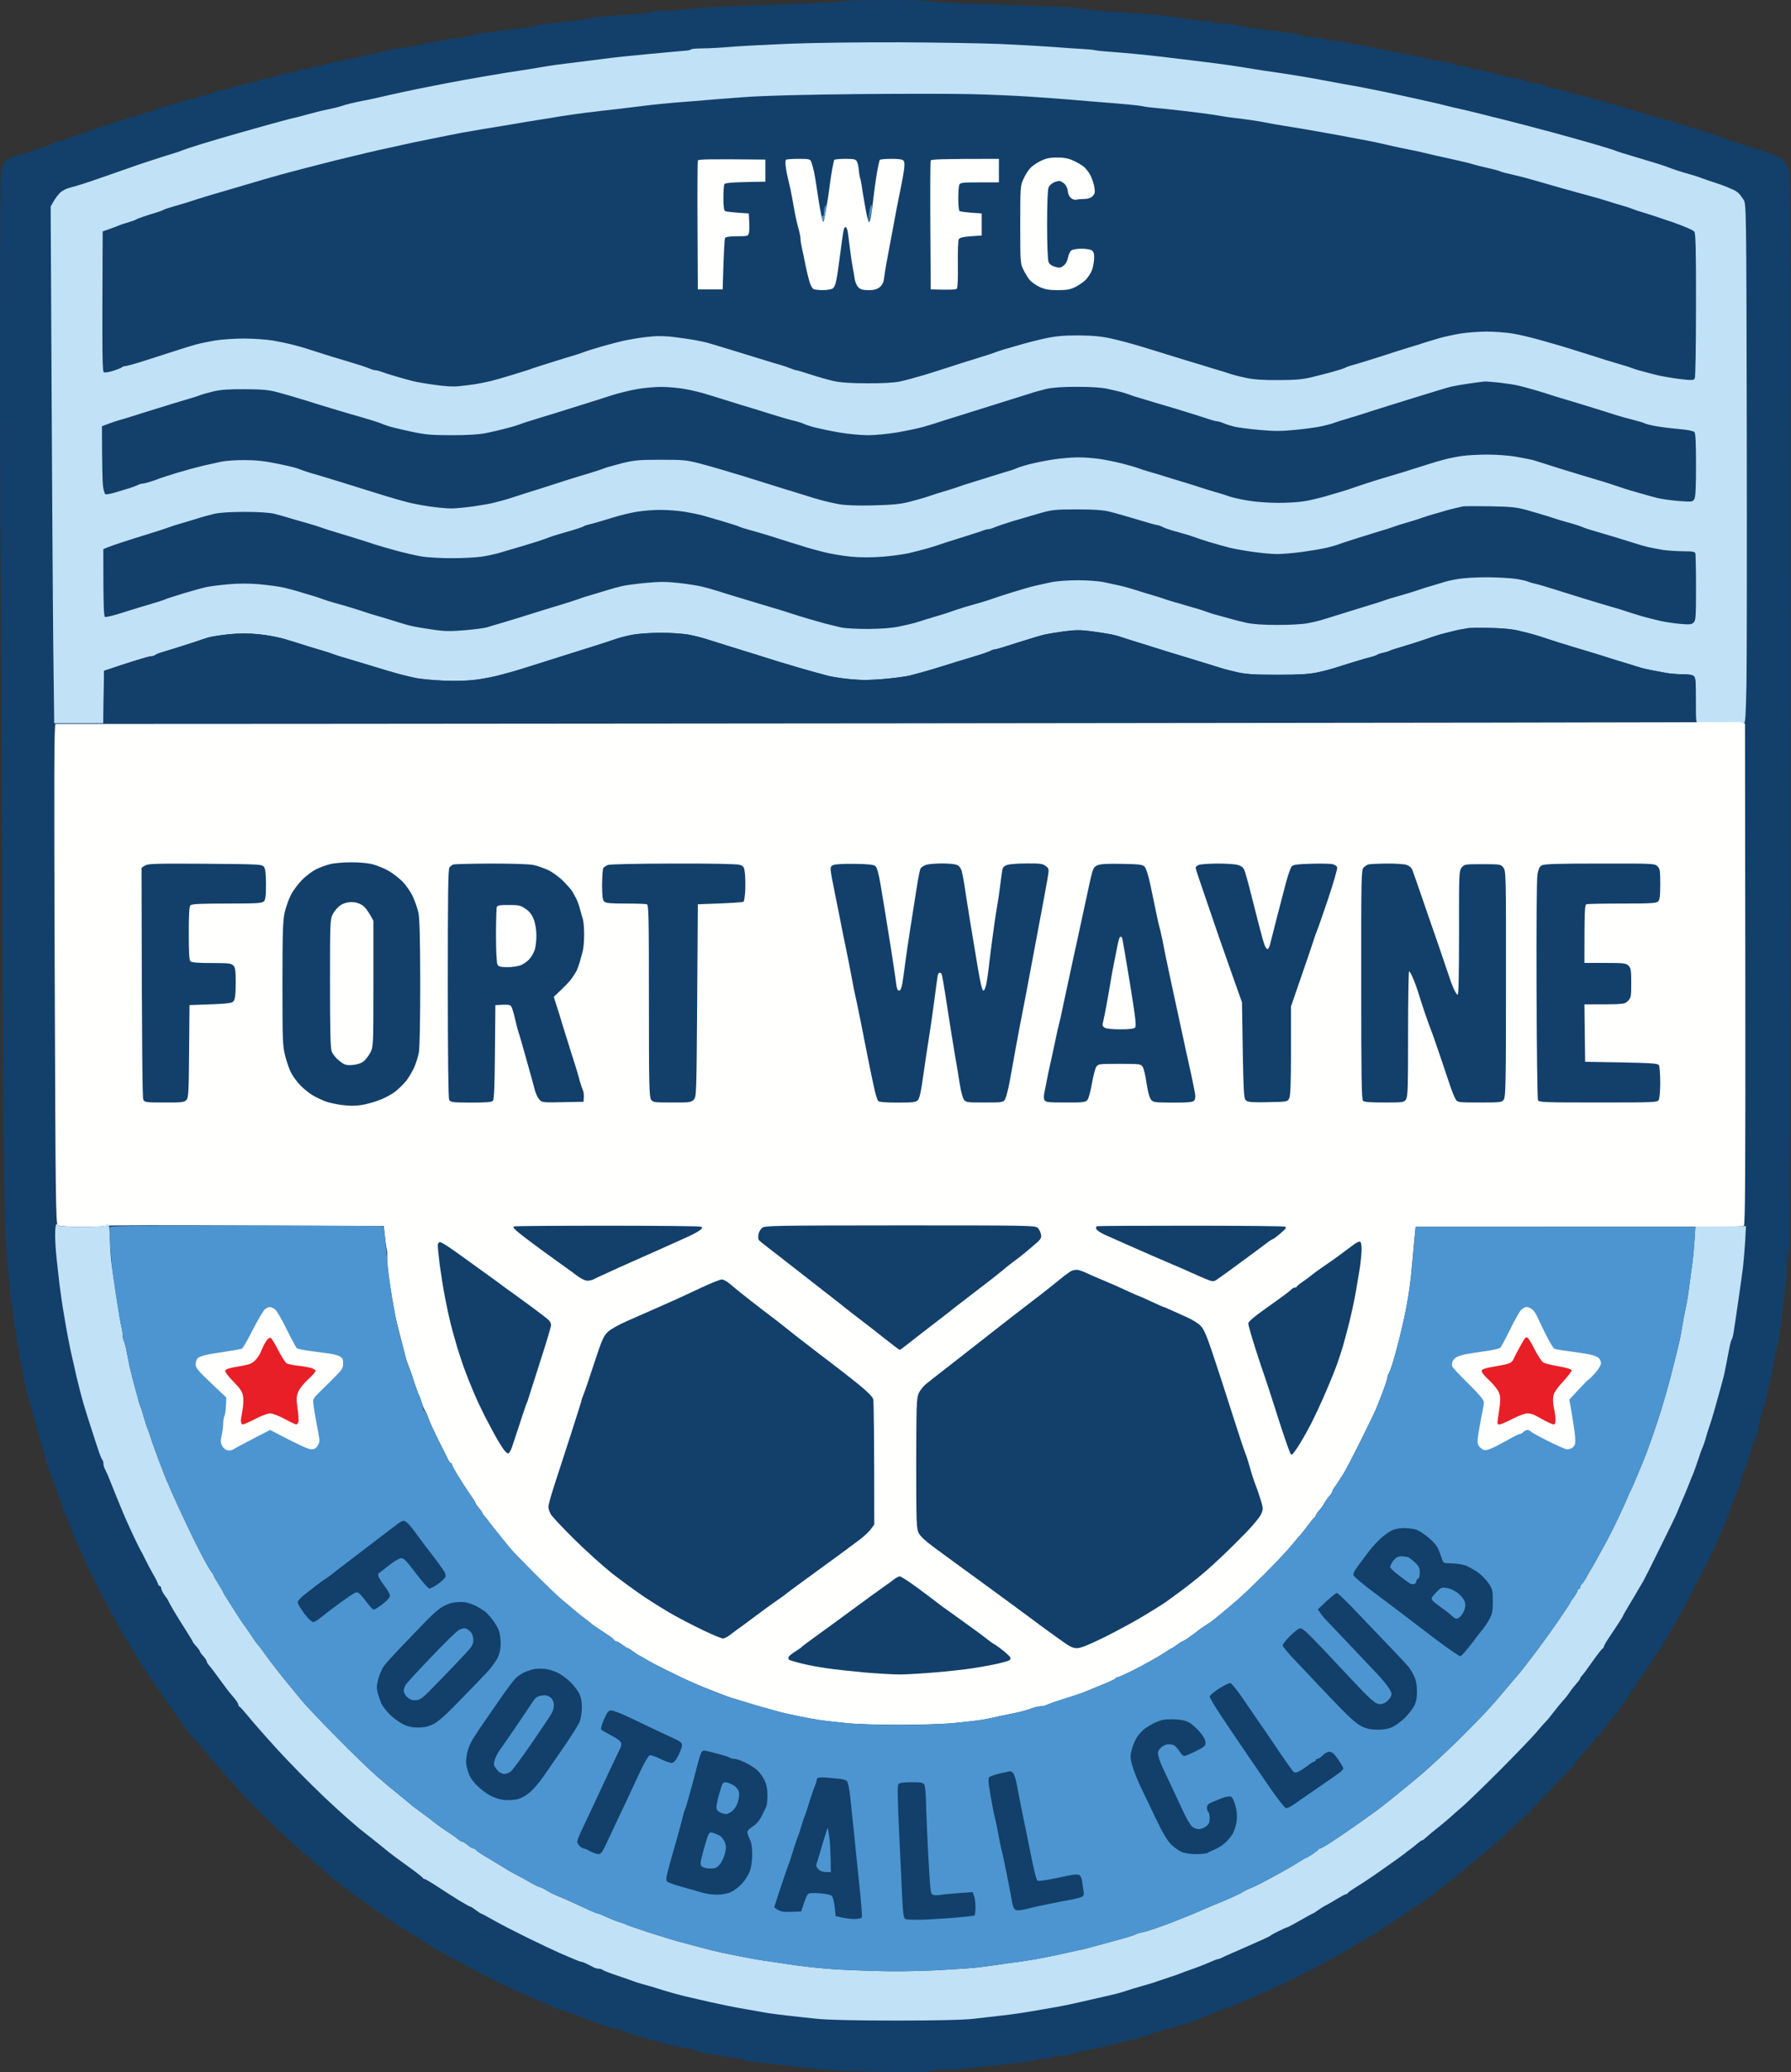
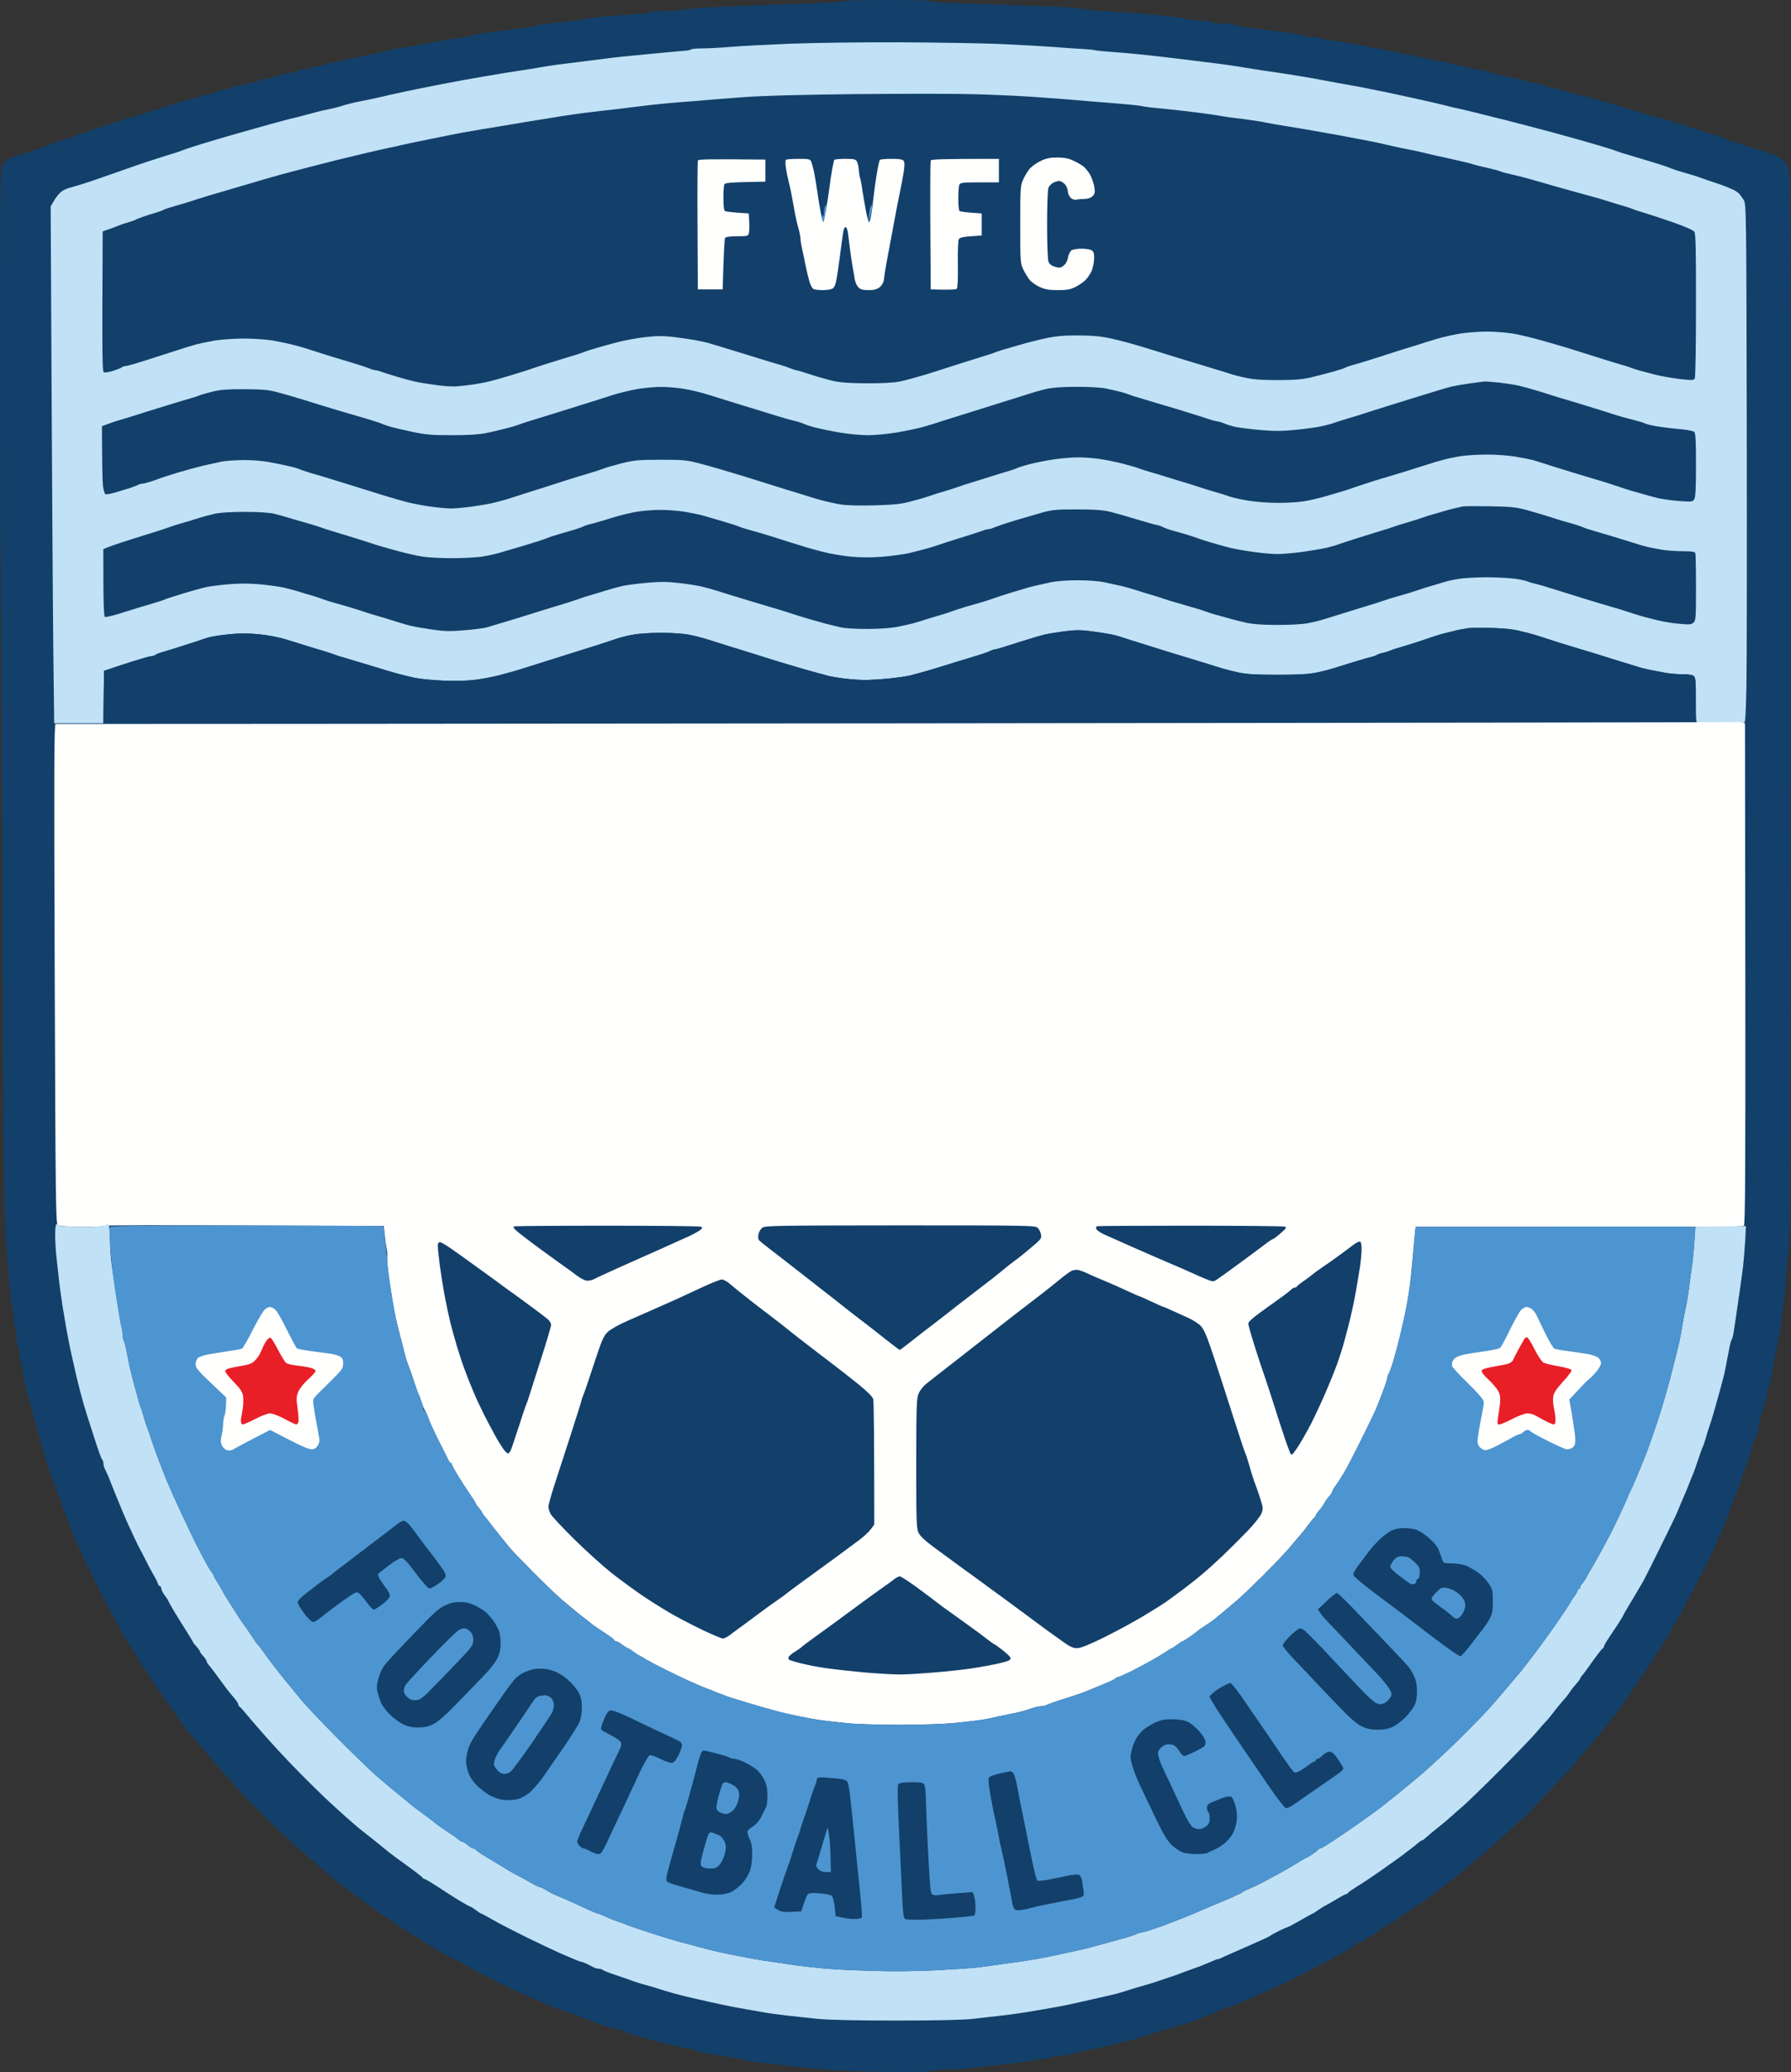
<svg xmlns="http://www.w3.org/2000/svg" clip-rule="evenodd" fill-rule="evenodd" stroke-linejoin="round" stroke-miterlimit="2" viewBox="180 84.301 199.999 231.397">
  <rect x="180" y="84.301" width="199.999" height="231.397" fill="#333333" stroke="none" />
  <g fill-rule="nonzero" transform="matrix(1.157 0 0 1.157 179.85 84.301)">
    <path d="m81.57.12c-.07.07-2.4.2-5.18.28-2.78.09-5.95.21-7.04.27-1.1.05-2.45.16-3 .24-.54.08-1.53.15-2.2.15-.66 0-1.26.06-1.33.13s-.69.15-1.39.19c-.69.03-1.95.12-2.79.2-.84.07-1.62.17-1.73.21-.11.05-.73.14-1.39.22-.66.07-1.68.18-2.26.24-.59.06-1.13.14-1.2.19-.07.04-.64.15-1.26.23-.63.08-1.52.21-2 .27-.47.06-1.28.17-1.79.23-.52.06-1.01.15-1.1.2-.09.06-.6.16-1.13.24s-1.29.2-1.7.26c-.4.06-1.03.18-1.39.25-.37.08-1.24.24-1.93.36-.7.12-1.47.24-1.73.28-.26.03-.58.11-.73.17-.15.07-.45.15-.67.18-.21.03-1.14.22-2.06.43-.91.2-1.9.41-2.19.46s-.7.17-.9.25-.57.15-.83.15-.49.06-.53.13c-.04.08-.31.14-.6.14s-.56.06-.6.13c-.03.07-.29.16-.56.19-.28.03-.77.12-1.1.21s-.7.22-.83.28c-.13.07-.43.12-.67.12s-.5.06-.57.13-.42.19-.79.27c-.36.09-.84.18-1.06.22-.22.03-.52.12-.67.18-.14.06-.41.14-.6.18-.18.04-.6.14-.93.22s-.65.21-.72.27c-.07.07-.33.13-.57.13s-.47.06-.5.13c-.04.08-.2.14-.37.14-.16 0-.96.21-1.76.47-.8.25-1.97.62-2.59.81s-1.24.4-1.37.46c-.12.07-.38.12-.56.12s-.36.06-.4.14c-.04.07-.19.13-.33.13-.15 0-.46.08-.7.19-.24.1-.7.26-1.03.34-.33.09-.84.26-1.13.36-.29.11-.64.26-.77.32-.12.07-.35.12-.49.12-.15 0-.3.06-.34.14-.03.07-.17.13-.3.13-.12-.01-.41.08-.63.2-.22.11-.5.2-.63.2s-.34.05-.46.12c-.13.06-.39.18-.57.26s-.63.24-1 .36c-.36.11-.78.26-.93.32-.14.07-.56.19-.93.27-.36.08-.86.26-1.1.41-.23.14-.52.47-.63.73-.17.4-.2 2.8-.2 18.86 0 10.12.03 18.45.06 18.5.02.06.08 11.41.13 25.24.05 13.82.12 27.89.16 31.26.04 3.38.1 6.89.13 7.8.03.92.12 2.42.19 3.34.07.91.19 2.32.26 3.13.06.81.18 1.71.26 2 .07.29.14.82.14 1.17 0 .34.06.66.14.7.07.03.13.45.13.93s.06.9.13.93c.07.04.13.29.13.57s.06.68.14.9c.07.22.19.79.25 1.27.07.47.19 1.07.26 1.33.08.26.23.8.34 1.2s.32 1.18.46 1.73c.15.55.37 1.33.49 1.74.12.4.26.91.33 1.13.06.22.24.85.4 1.4s.4 1.24.52 1.53c.13.3.34.87.47 1.27s.29.79.35.87c.07.07.12.23.12.36s.05.34.12.47.21.44.32.7c.1.26.24.62.29.8s.24.66.42 1.07c.18.4.42.94.54 1.2.11.25.41.91.66 1.46.26.55.64 1.33.85 1.74.21.4.59 1.15.85 1.66.26.52.63 1.21.82 1.54s.51.9.7 1.26c.19.37.45.82.56 1 .11.19.5.81.86 1.38.36.58.77 1.24.9 1.47.14.23 1.09 1.62 2.12 3.09 1.02 1.46 1.98 2.81 2.12 3 .14.18.54.63.88 1s.79.91 1.01 1.2.52.65.67.8.54.6.86.98c.33.39 1.02 1.16 1.53 1.72.52.55 1.39 1.46 1.95 2.02.55.55 1.48 1.46 2.06 2.01.57.55 1.43 1.33 1.9 1.73.47.41 1.09.95 1.39 1.2.3.26.88.77 1.29 1.14.41.36 1.4 1.14 2.2 1.73.79.59 2.06 1.5 2.81 2.03s1.41.97 1.46.97c.06-.01.22.12.37.27s.32.27.4.27c.07 0 .33.15.56.33.24.18.48.33.54.33.05.01.29.16.53.34.23.18.46.33.5.33.03 0 .26.13.49.3.24.16.74.46 1.1.66.37.2.97.52 1.33.71.37.19.97.51 1.33.71.37.2 1.2.64 1.86.98s1.77.88 2.46 1.21c.7.33 1.73.79 2.3 1.02.56.22 1.13.46 1.26.54.13.07.53.22.9.34.36.12 1.14.39 1.73.61.58.22 1.18.45 1.33.51.14.06.73.27 1.29.46.57.19 1.14.35 1.27.34.12 0 .29.05.36.11s.46.21.87.33c.4.12 1.15.34 1.66.49s1.2.33 1.53.42c.33.08.86.2 1.19.28.33.07.84.16 1.13.2.3.04.6.13.67.19.07.07.52.19 1 .26.47.08 1.17.19 1.56.26.38.08 1.01.18 1.39.24.39.05.78.14.87.2.09.05.75.15 1.46.22s1.99.21 2.83.32 2.51.28 3.72.37 3.9.18 5.98.21c2.43.03 3.84-.01 3.92-.09.07-.08.74-.14 1.5-.14.75 0 1.83-.06 2.4-.14.56-.08 1.57-.2 2.22-.26.66-.07 1.68-.18 2.26-.25.59-.07 1.34-.19 1.67-.27.33-.07.82-.14 1.09-.14.28 0 .53-.06.57-.14.04-.07.35-.13.7-.13.34 0 .81-.06 1.03-.13.22-.06.7-.19 1.06-.27.37-.08.94-.2 1.26-.27.33-.06.84-.17 1.14-.24.29-.08.89-.24 1.32-.36.44-.12 1.03-.25 1.3-.28.28-.03.53-.11.57-.18.03-.08.2-.13.36-.13.17 0 .48-.09.7-.2s.5-.21.63-.21.34-.05.47-.12.83-.28 1.56-.48 1.51-.44 1.73-.53c.22-.1.88-.36 1.46-.6.59-.23 1.17-.47 1.3-.54s.32-.13.43-.13.36-.08.57-.18c.2-.1.51-.25.69-.32.19-.07.57-.24.87-.36.29-.13.8-.35 1.13-.5s.9-.4 1.26-.57c.37-.17 1.62-.78 2.79-1.37 1.17-.58 2.79-1.43 3.59-1.89.81-.46 1.48-.89 1.5-.96.02-.06.12-.11.23-.11s.4-.15.63-.33c.24-.18.5-.34.57-.34.07-.01.4-.22.73-.47s.63-.45.67-.45c.03-.01.6-.37 1.26-.82l2.46-1.64c.33-.22.78-.56 1.01-.74.23-.19.73-.59 1.12-.88.38-.29 1.09-.86 1.58-1.27.48-.4.97-.82 1.09-.93s.41-.35.66-.53c.24-.19.68-.55.97-.8.3-.26.98-.89 1.52-1.4.55-.52 1.17-1.09 1.39-1.27s.74-.69 1.15-1.12c.41-.44 1.31-1.4 2.01-2.13.69-.74 1.41-1.49 1.6-1.68.18-.18.46-.52.62-.74.15-.22.5-.64.77-.93s.86-.99 1.31-1.55 1-1.25 1.22-1.52c.22-.28.46-.57.53-.65s.42-.57.76-1.08c.35-.51 1.15-1.68 1.77-2.6s1.13-1.7 1.13-1.73c0-.04.15-.27.33-.5.18-.24.33-.47.33-.5 0-.04.21-.38.47-.77.25-.38.46-.76.47-.83 0-.08.08-.23.18-.34.09-.11.37-.56.61-1 .25-.44.68-1.25.96-1.8.29-.55.7-1.36.92-1.8.23-.44.5-.98.62-1.2.11-.22.25-.49.3-.6.06-.11.37-.77.7-1.46.32-.7.7-1.57.82-1.94.13-.36.29-.72.35-.8.07-.07.12-.24.12-.36 0-.13.08-.4.19-.6.1-.21.37-.85.6-1.44.22-.58.4-1.14.4-1.23s.1-.39.22-.67c.12-.27.26-.62.32-.76.05-.15.17-.54.26-.87s.23-.81.31-1.07c.08-.25.22-.58.32-.73.09-.15.17-.4.17-.57 0-.16.15-.85.34-1.53s.4-1.41.46-1.63c.07-.22.13-.51.13-.64s.05-.34.12-.46c.07-.13.19-.63.27-1.1.08-.48.2-1.17.27-1.54.06-.36.19-.96.27-1.33.09-.37.18-.85.21-1.07s.12-.88.2-1.46c.08-.59.2-1.52.27-2.07s.16-1.72.2-2.6c.04-.89.15-1.68.23-1.79.12-.14.16-13.22.18-52 .02-44.76 0-51.89-.17-52.38-.1-.31-.32-.72-.49-.9-.16-.19-.57-.43-.9-.55-.32-.11-.71-.25-.86-.31s-.8-.27-1.46-.47c-.66-.19-1.3-.41-1.43-.48s-.34-.12-.47-.12-.35-.08-.5-.17c-.14-.1-.53-.25-.86-.35-.33-.09-.96-.29-1.4-.44s-.97-.31-1.18-.36c-.21-.04-.4-.13-.43-.18-.03-.06-.18-.1-.35-.1-.16.01-.48-.08-.7-.2-.22-.11-.53-.2-.69-.2-.17 0-.33-.06-.37-.13-.04-.08-.25-.14-.47-.14-.21 0-.5-.05-.63-.12-.13-.06-.62-.22-1.09-.35-.48-.12-.99-.27-1.13-.33-.15-.06-.63-.2-1.07-.33-.44-.12-.95-.27-1.13-.33s-.59-.17-.9-.25c-.31-.09-.8-.21-1.09-.29-.3-.07-.79-.2-1.1-.28s-.83-.23-1.16-.33c-.33-.11-.72-.19-.87-.19-.14.01-.32-.04-.4-.11-.07-.06-.4-.18-.73-.26s-.84-.18-1.13-.23-.59-.14-.66-.19c-.08-.06-.38-.14-.67-.17-.29-.04-1.04-.2-1.66-.35-.62-.16-1.31-.35-1.53-.42s-.59-.13-.83-.13-.46-.06-.5-.14c-.04-.07-.28-.13-.53-.13-.26 0-.63-.07-.83-.15-.2-.09-.64-.2-.97-.26-.33-.05-.92-.16-1.33-.24-.4-.08-1.15-.24-1.66-.35-.51-.12-1.26-.28-1.66-.35-.4-.08-.97-.19-1.26-.25-.3-.05-1.07-.2-1.73-.33-.66-.12-1.5-.28-1.86-.35-.37-.07-1.05-.17-1.51-.22-.47-.06-.87-.14-.9-.2s-.38-.1-.79-.1c-.4 0-.86-.07-1.03-.15-.16-.09-.74-.21-1.29-.28s-1.39-.17-1.86-.23c-.48-.07-1.36-.18-1.97-.26-.6-.08-1.24-.21-1.43-.28-.18-.07-.75-.13-1.26-.13s-.96-.06-1-.14c-.03-.07-.38-.13-.76-.13s-1.03-.06-1.43-.13c-.4-.08-1.24-.21-1.86-.29s-1.88-.2-2.79-.26c-.92-.06-2.55-.17-3.63-.25-1.08-.07-2.03-.18-2.13-.23-.09-.05-1.18-.14-2.42-.19-1.25-.05-4.48-.17-7.18-.25-2.71-.08-4.98-.21-5.06-.28-.07-.07-1.77-.12-4.12-.12-2.28 0-4.05.05-4.13.12z" fill="#12406a" />
    <path d="m76.33 4.22c-2.16.09-4.7.22-5.65.3s-2.19.15-2.74.15c-.56 0-1.05.04-1.11.1-.05.05-.29.11-.52.12-.23.02-1.77.15-3.41.31-1.65.15-3.65.36-4.46.47-.8.11-1.94.25-2.52.32-.59.07-1.52.19-2.07.26-.54.08-1.29.19-1.66.26-.36.07-1.17.2-1.79.29s-2.15.33-3.39.55c-1.25.21-2.89.51-3.66.66s-1.67.32-1.99.39c-.33.06-1.32.26-2.2.45s-1.98.43-2.46.55c-.47.11-1.16.26-1.53.32-.36.07-.9.19-1.19.26-.3.07-.72.19-.94.27-.22.07-.72.2-1.13.28-.4.08-.94.2-1.19.27-.26.07-.8.21-1.2.32s-1.03.27-1.4.35c-.36.09-1.17.31-1.79.48-.62.18-1.34.38-1.6.45-.25.07-1.21.34-2.12.6-.92.26-2.35.69-3.2.95-.84.26-1.61.52-1.72.57-.11.06-.56.21-1 .34s-1.43.45-2.2.7c-.76.25-1.48.49-1.59.54-.11.04-1.04.37-2.06.72-1.03.36-2.22.77-2.66.91s-1.04.32-1.33.39-.69.27-.88.44-.48.55-.65.84l-.3.53c.13 27.18.21 38.4.25 42.47l.09 7.4h4.74l.07-5.06c1.03-.35 2.01-.67 2.83-.93s1.6-.48 1.73-.48c.14 0 .3-.05.37-.11.07-.07.48-.23.92-.35.44-.13 1.25-.38 1.8-.56.55-.17 1.18-.38 1.39-.45.22-.08.67-.23 1-.33s1.24-.24 2.03-.32c1-.1 1.85-.1 2.86 0 .79.07 1.94.29 2.56.48s1.55.47 2.06.64c.51.16 1.2.37 1.53.46.33.1.81.25 1.06.35.26.1.92.31 1.47.46.54.16 1.65.49 2.46.74.8.25 1.82.55 2.26.67.43.12 1.21.31 1.72.42.52.1 1.77.22 2.8.26 1.12.05 2.33.01 3.06-.09.65-.08 1.64-.28 2.19-.42.55-.15 1.18-.32 1.4-.38s.99-.3 1.72-.53c.74-.23 2.2-.69 3.26-1.03 1.06-.33 2.41-.76 2.99-.94.59-.19 1.4-.45 1.8-.59.4-.15 1.18-.35 1.73-.45.55-.11 1.79-.19 2.76-.19s2.19.08 2.72.19c.53.1 1.42.33 1.96.51.55.18 1.45.46 2 .63s1.66.51 2.46.76c.8.26 1.91.6 2.46.77s1.45.43 1.99.59c.55.16 1.24.35 1.53.43.3.07.71.19.93.25.22.07.91.19 1.53.27.63.08 1.52.15 2 .15.47.01 1.52-.05 2.33-.13.8-.08 1.76-.21 2.12-.3.37-.09 1.27-.34 2-.55.73-.22 1.57-.48 1.86-.57.29-.1.98-.31 1.53-.47.55-.17 1.26-.39 1.59-.49.33-.11.71-.25.83-.32.13-.07.31-.12.4-.12.1 0 1.07-.29 2.16-.65 1.1-.35 2.3-.71 2.66-.79.37-.08 1.24-.22 1.93-.31.99-.13 1.54-.13 2.53 0 .69.09 1.56.23 1.93.3.36.08.78.19.93.25.14.05.98.32 1.86.59s2.04.64 2.59.81 1.81.55 2.79.85c.99.3 2.07.64 2.4.74.33.11 1.08.3 1.66.43.82.18 1.7.23 3.86.23 2.11 0 3.04-.06 3.82-.23.57-.12 1.28-.31 1.6-.41.31-.1 1.16-.37 1.89-.59.73-.23 1.51-.45 1.73-.5s.46-.14.53-.19c.07-.06.34-.15.6-.2.26-.06.55-.15.66-.21s.74-.26 1.4-.45c.66-.2 1.59-.49 2.06-.66.48-.17 1.11-.38 1.4-.46s.95-.25 1.46-.38c.68-.17 1.46-.24 2.93-.24 1.46 0 2.28.07 3.05.24.59.14 1.28.31 1.53.39.26.07.89.27 1.4.44s1.44.47 2.06.65c.62.19 1.37.42 1.66.5.3.09.95.29 1.47.45.51.17 1.47.47 2.12.66.66.2 1.35.41 1.53.47.19.07.66.18 1.07.26.4.07 1.04.2 1.43.27.38.08 1.11.14 1.63.14.65 0 .99.06 1.13.2.16.16.19.61.18 2.36 0 2.02.01 2.17.24 2.14.13-.01 1.14-.03 2.23-.05 1.1-.01 2.07.01 2.17.06.13.07.18-.73.24-3.68.04-2.07.05-13.37.03-25.1-.04-21.05-.05-21.34-.31-21.73-.14-.22-.35-.5-.46-.61s-.35-.27-.53-.35c-.19-.08-.49-.21-.67-.29s-.69-.26-1.13-.4-1.04-.35-1.33-.46-.8-.27-1.13-.36-.87-.26-1.2-.36c-.33-.11-.71-.25-.86-.31-.15-.07-.69-.24-1.2-.4s-1.53-.46-2.26-.68c-.73-.21-1.45-.44-1.59-.51-.15-.06-.72-.24-1.27-.4-.55-.17-1.17-.35-1.39-.41s-.73-.2-1.13-.32c-.41-.12-1.39-.39-2.2-.61-.8-.21-2.03-.54-2.72-.72-.7-.18-1.66-.43-2.13-.55-.48-.11-1.43-.35-2.13-.53-.69-.18-1.59-.39-1.99-.48-.41-.08-1.03-.23-1.4-.33s-1.53-.37-2.59-.6c-1.06-.24-2.62-.57-3.46-.75-.84-.17-1.83-.37-2.19-.44-.37-.06-1-.18-1.4-.25s-1.24-.23-1.86-.34c-.62-.12-1.61-.3-2.2-.4-.58-.1-1.54-.25-2.12-.34-.59-.08-1.43-.21-1.87-.27-.43-.07-1.33-.21-1.99-.32s-1.71-.26-2.33-.34-1.82-.23-2.66-.33-2.06-.25-2.72-.33-1.8-.2-2.53-.27-1.84-.17-2.46-.21-1.28-.11-1.46-.15c-.19-.05-.78-.1-1.33-.13s-1.78-.11-2.73-.19c-.95-.07-3.19-.2-4.98-.28-1.8-.08-6.25-.15-9.91-.17-3.66-.01-8.42.05-10.57.14z" fill="#c1e1f6" />
    <path d="m82.91 9.08c-5.39.06-9.09.15-11.04.3-1.61.12-3.22.24-3.59.28-.36.04-1.53.13-2.59.21s-2.56.23-3.32.33c-.77.1-2.03.25-2.8.34-.77.08-2.08.24-2.92.34-.84.11-1.89.26-2.33.33-.44.08-1.52.25-2.39.39-.88.14-1.75.28-1.93.32-.18.03-.75.13-1.26.21-.52.08-1.44.23-2.07.34-.62.1-1.49.25-1.92.33-.44.08-1.82.36-3.06.61-1.25.25-2.47.51-2.73.57-.25.07-.82.19-1.26.28s-1.4.31-2.13.48-2.08.5-2.99.72c-.92.23-2.2.56-2.86.73s-1.77.47-2.46.65c-.69.19-2.4.68-3.79 1.1-1.39.41-2.71.8-2.93.86-.21.06-.87.26-1.46.45-.58.2-1.51.48-2.06.63-.55.16-1.06.32-1.13.38-.07.05-.4.17-.73.27-.33.09-.87.26-1.2.38-.33.11-.66.24-.73.29s-.4.16-.73.26c-.33.09-.75.23-.93.31s-.6.24-.93.35l-.6.21c-.06 12.69-.04 13.55.13 13.6.11.04.52-.03.9-.15s.76-.27.82-.33c.07-.07.22-.12.34-.12.11 0 .89-.21 1.73-.48s2.16-.69 2.93-.94 1.72-.55 2.13-.66c.4-.11 1.24-.28 1.86-.39.62-.1 1.88-.19 2.79-.19s2.17.09 2.79.19c.62.11 1.58.31 2.13.46.55.14 1.54.44 2.19.66.66.22 1.95.62 2.86.88.92.27 1.86.58 2.1.68.23.11.52.19.63.19s.33.06.5.12c.16.07.81.28 1.43.46.62.19 1.4.4 1.73.48.32.08 1.25.24 2.06.35.94.14 1.77.19 2.32.13.48-.04 1.23-.14 1.67-.21.43-.07 1.06-.2 1.39-.28s1.29-.35 2.13-.61c.84-.25 1.74-.54 1.99-.64.26-.09 1.19-.39 2.07-.66.87-.27 1.8-.56 2.06-.63.25-.08.67-.22.93-.32.25-.1 1.09-.35 1.86-.57s1.72-.46 2.13-.53c.4-.08.94-.17 1.19-.21.26-.04.86-.11 1.33-.15.48-.05 1.4-.02 2.06.07.66.08 1.53.21 1.93.28s.94.19 1.2.25c.25.07 1.36.4 2.46.74s2.44.75 2.99.92 1.27.39 1.6.48.79.25 1.03.35c.23.1.49.18.56.18.08 0 .69.19 1.37.41.67.22 1.67.5 2.22.63.71.15 1.66.22 3.26.22 1.42.01 2.58-.06 3.13-.17.47-.1 1.55-.39 2.39-.64.84-.26 1.95-.61 2.46-.78s1.65-.53 2.53-.8c.87-.26 1.74-.55 1.92-.63.19-.07.52-.18.73-.24.22-.06.91-.26 1.53-.44.63-.19 1.73-.47 2.46-.63 1.02-.22 1.77-.29 3.2-.29 1.39.01 2.19.08 3.19.3.73.16 2.01.5 2.86.76.84.25 2.09.64 2.79.86.69.22 1.44.44 1.66.51.22.06.82.24 1.33.4s1.2.37 1.53.47c.33.09.87.26 1.2.37.33.12 1.07.31 1.66.43.75.16 1.67.22 3.12.21 1.55 0 2.33-.07 3.13-.26.58-.14 1.54-.39 2.13-.55.58-.16 1.12-.34 1.19-.39.08-.06.43-.18.8-.28.37-.09 1.53-.45 2.59-.79 1.06-.35 2.38-.77 2.93-.93s1.15-.35 1.33-.42c.18-.06.78-.24 1.33-.4s1.5-.37 2.13-.47c.62-.1 1.75-.19 2.52-.19s1.91.09 2.53.19 2 .43 3.06.74c1.06.3 2.08.6 2.26.66s.87.28 1.53.48c.66.21 1.61.5 2.12.67.52.16 1.21.37 1.53.46.33.09.75.22.93.3.19.07.52.18.74.24s.87.23 1.46.39c.58.15 1.68.35 2.43.44 1.2.14 1.39.14 1.5-.04.07-.11.12-3.04.12-7.06.01-5.33-.03-6.92-.16-7.11-.1-.15-.96-.52-2.1-.92-1.06-.36-2.28-.77-2.72-.9-.44-.12-.95-.29-1.13-.37s-.57-.21-.87-.29c-.29-.08-.92-.27-1.39-.42-.48-.16-1.29-.4-1.8-.53-.51-.14-1.8-.49-2.86-.79s-2.31-.66-2.79-.8c-.47-.14-1.31-.36-1.86-.48s-1.09-.26-1.2-.32-.68-.21-1.26-.34c-.59-.13-1.18-.28-1.33-.33-.15-.06-.69-.2-1.2-.31-.51-.12-1.23-.28-1.59-.36-.37-.07-1.18-.26-1.8-.41s-1.43-.33-1.79-.39c-.37-.07-1.09-.22-1.6-.34s-1.17-.27-1.46-.33-.89-.17-1.33-.26c-.44-.08-1.07-.2-1.4-.26-.33-.07-1.1-.21-1.73-.32-.62-.11-1.67-.3-2.32-.41-.66-.11-1.62-.27-2.13-.35s-1.2-.2-1.53-.27-1.02-.19-1.53-.26c-.51-.08-1.23-.17-1.6-.21-.36-.04-.96-.12-1.33-.19-.36-.07-1.35-.22-2.19-.32-.84-.11-2.16-.26-2.92-.34-.77-.07-1.61-.16-1.87-.19-.25-.03-.61-.09-.79-.13-.19-.04-1.47-.17-2.86-.28s-3.25-.26-4.13-.34c-.87-.07-2.61-.2-3.85-.28s-3.64-.19-5.32-.23c-1.68-.05-6.71-.05-11.17-.01z" fill="#12406a" />
    <path d="m100.6 15.52c-.37.17-.83.49-1.03.7s-.49.68-.66 1.05c-.3.64-.31.78-.31 4.4 0 3.57.01 3.76.29 4.33.16.33.43.78.6.99.17.22.61.53.97.7.53.24.9.31 1.76.31.9 0 1.22-.06 1.73-.32.35-.18.8-.49.99-.7.2-.21.45-.6.57-.88.11-.28.21-.78.22-1.13.02-.49-.04-.68-.23-.81-.14-.09-.58-.16-.98-.16s-.84.07-.98.16c-.13.1-.28.41-.33.69-.06.33-.21.62-.42.78-.29.23-.4.24-.83.12-.33-.1-.55-.26-.63-.48-.08-.19-.14-1.74-.14-3.6 0-1.9.06-3.4.14-3.57.07-.17.28-.37.46-.47.19-.09.44-.16.57-.17.13 0 .36.14.53.3.16.17.29.47.3.67 0 .2.12.49.26.64.17.16.38.24.57.2.16-.04.52-.07.8-.07.32 0 .59-.1.76-.27.22-.21.25-.37.18-.83-.04-.31-.22-.84-.38-1.17-.17-.33-.49-.73-.72-.9-.22-.16-.68-.42-1.01-.56-.4-.19-.88-.27-1.49-.27-.67 0-1.07.08-1.56.32zm-33.12-.02c-.03.09-.05 2.93-.03 6.3l.03 6.13h2.4c.1-3.72.18-4.87.23-4.96.07-.11.46-.17 1.16-.17 1 0 1.07-.02 1.14-.3.04-.17.06-.66.03-1.1l-.04-.8c-1.64-.1-2.2-.18-2.29-.23-.11-.07-.16-.48-.16-1.27 0-.64.04-1.24.1-1.33.06-.11.7-.17 2.02-.2l1.93-.04v-2.13c-5.73-.06-6.47-.03-6.52.1zm8.51-.08c-.06.04-.07.39-.01.76.05.38.18.99.27 1.35.1.37.25 1.06.33 1.54.09.47.22 1.19.29 1.6.08.4.22 1.03.33 1.4.1.36.19.8.19.96 0 .17.06.56.13.87s.23 1.05.34 1.63c.12.59.3 1.34.4 1.67s.27.64.39.7c.11.05.5.1.87.1.36 0 .78-.06.93-.13.18-.09.31-.36.4-.84.08-.38.19-1.15.26-1.7s.19-1.45.27-2c.07-.55.16-1.1.2-1.23s.13-.2.2-.17c.07.04.16.3.19.57s.13 1.01.21 1.63c.08.63.2 1.41.26 1.74.07.33.15.82.19 1.1.05.27.2.62.35.76.19.2.44.27.96.27.5.01.8-.07 1.06-.26.23-.17.39-.44.43-.71.04-.23.09-.64.13-.9.04-.25.15-.91.26-1.46.1-.55.35-1.87.55-2.94.19-1.06.47-2.5.62-3.2.14-.69.32-1.62.38-2.06.08-.58.07-.85-.05-.98-.1-.11-.51-.17-1.19-.16-.56 0-1.05.05-1.09.1-.03.06-.13.46-.21.9s-.2 1.22-.27 1.74c-.07.51-.17 1.38-.24 1.93-.06.55-.17 1.12-.22 1.27-.1.24-.12.22-.22-.14-.07-.22-.21-.94-.32-1.6-.12-.66-.24-1.41-.27-1.66-.04-.26-.1-.56-.14-.67-.05-.11-.1-.45-.13-.77-.02-.31-.1-.68-.18-.83-.11-.23-.26-.27-1.13-.27-.55 0-1.02.05-1.06.1-.03.06-.12.46-.2.9s-.2 1.22-.26 1.74c-.06.51-.21 1.47-.33 2.13s-.23 1.21-.24 1.23c-.02.02-.1-.22-.19-.53-.08-.31-.25-1.26-.37-2.1s-.28-1.83-.36-2.2-.2-.8-.26-.97c-.11-.27-.2-.3-1.23-.3-.61 0-1.16.04-1.22.09zm13.96.08c-.03.09-.05 2.93-.03 6.3l.04 6.13c1.91.06 2.44.02 2.52-.07.08-.08.12-1.01.1-2.37-.02-1.28.02-2.31.1-2.42.09-.14.44-.22 1.16-.27l1.04-.07v-2.13c-1.58-.1-2.09-.18-2.15-.24-.06-.07-.11-.61-.11-1.2 0-.6.04-1.2.1-1.33.08-.2.31-.23 1.96-.23h1.86v-2.27c-5.75 0-6.54.04-6.59.17z" fill="#fffffe" />
    <path d="m79.75 19.93c-.06.11-.1.38-.1.6 0 .23-.06.37-.13.34-.07-.04-.13-.03-.12.03 0 .05.05.22.11.37.08.2.14.05.25-.59.08-.48.13-.88.11-.91-.01-.03-.07.04-.12.16zm4.39 0c-.04.15-.12.57-.16.94l-.08.66c.33-.93.41-1.35.38-1.53-.04-.3-.05-.31-.14-.07z" fill="#4d95d0" />
    <path d="m141.95 37.01c-.66.09-1.44.23-1.73.3s-.92.25-1.39.4c-.48.14-1.29.39-1.8.55s-1.8.56-2.86.89-2.17.68-2.46.78-.98.31-1.53.47-1.13.35-1.29.41c-.17.07-.68.21-1.13.31-.46.11-1.61.27-2.56.36-1.39.14-2.09.14-3.53.01-.99-.09-2.06-.23-2.39-.31s-.79-.22-1.03-.33c-.24-.1-.51-.18-.6-.18-.09-.01-.35-.06-.57-.13s-.84-.27-1.39-.45c-.55-.17-1.45-.45-2-.62-.55-.16-1.47-.44-2.06-.61-.58-.18-1.3-.39-1.59-.48-.3-.08-.68-.2-.87-.28-.18-.07-.54-.19-.8-.26-.25-.06-.85-.21-1.33-.31-.55-.13-1.61-.2-2.95-.2-1.44 0-2.38.07-3 .21-.49.12-1.22.32-1.62.46-.41.13-1.45.46-2.33.73s-1.93.6-2.33.73-1.45.46-2.33.73c-.87.27-1.77.55-1.99.63s-.82.25-1.33.4c-.51.14-1.63.37-2.49.52-.86.14-2.1.26-2.76.26s-1.87-.11-2.7-.25c-.82-.14-1.88-.36-2.36-.48-.47-.12-.97-.28-1.09-.35-.13-.06-.46-.18-.73-.25-.28-.06-.71-.18-.97-.25-.25-.07-.94-.28-1.53-.46-.58-.19-1.87-.58-2.86-.88-.98-.31-2.36-.73-3.06-.95-.69-.22-1.77-.49-2.39-.59-.62-.11-1.62-.2-2.23-.2-.6-.01-1.65.09-2.32.2-.68.12-1.77.38-2.43.59-.66.22-2.09.67-3.19 1.01s-2.15.67-2.33.73-.96.3-1.73.53c-.76.23-1.51.47-1.66.54-.15.06-.71.24-1.26.38-.55.15-1.45.36-2 .47-.68.14-1.73.21-3.32.21-1.98 0-2.55-.05-3.86-.33-.84-.18-1.77-.4-2.06-.48-.29-.09-.71-.23-.93-.33-.22-.09-1.06-.36-1.86-.59-.81-.23-2.03-.59-2.73-.8-.69-.21-1.98-.6-2.86-.88-.87-.27-2.04-.61-2.59-.75-.77-.21-1.46-.27-3.06-.28-1.53-.01-2.32.04-3.06.21-.54.13-1.11.29-1.26.35-.15.07-.71.25-1.26.41s-1.78.53-2.73.83c-.95.29-2.06.64-2.46.77s-1 .31-1.33.4-.85.27-1.16.39l-.57.21c.01 3.93.05 5.39.1 5.79.06.39.16.74.24.78.07.03.49-.04.93-.17s1.06-.32 1.39-.42c.33-.11.71-.25.83-.32.13-.07.33-.12.44-.12s.48-.1.83-.21c.34-.11.75-.26.89-.32.15-.06.9-.29 1.67-.53.76-.23 1.87-.53 2.46-.67.58-.13 1.37-.31 1.76-.39.38-.08 1.37-.15 2.19-.15 1.08 0 1.97.09 3.16.34.92.18 1.78.39 1.93.45s.53.2.86.31.84.26 1.13.34c.3.08 1.49.45 2.66.81 1.17.37 2.82.88 3.66 1.14s1.89.56 2.33.67c.44.12 1.39.3 2.12.41.74.11 1.69.2 2.13.2s1.43-.1 2.2-.21c.76-.11 1.6-.26 1.86-.33.25-.06.67-.17.93-.24.25-.07.82-.24 1.26-.39.44-.14 1.52-.49 2.4-.76.87-.28 2.01-.64 2.52-.81.51-.16 1.47-.46 2.13-.65.66-.2 1.32-.42 1.46-.48.15-.07.9-.28 1.66-.48 1.25-.31 1.66-.35 3.79-.35 2.25 0 2.49.02 3.93.4.84.22 2.69.76 4.12 1.2s2.95.92 3.39 1.06 1.07.34 1.4.43c.33.1.83.25 1.13.35.29.1.95.3 1.46.44s1.35.33 1.86.42c.6.1 1.77.14 3.33.1 2-.06 2.6-.12 3.65-.41.7-.18 1.5-.42 1.8-.53.29-.11.8-.27 1.13-.36.33-.1.87-.26 1.19-.37.33-.11.72-.24.87-.3.15-.05.62-.2 1.06-.33s1.13-.35 1.53-.48 1.09-.34 1.53-.47c.44-.12.89-.28 1-.34s.68-.24 1.26-.39c.59-.15 1.63-.36 2.33-.46.69-.1 1.71-.19 2.26-.19.55-.01 1.48.06 2.06.14.59.08 1.63.29 2.33.47.69.18 1.38.38 1.53.45.14.06.62.21 1.06.34.44.12 1.13.33 1.53.46s1.09.34 1.53.47c.44.12 1.22.37 1.73.54s1.26.4 1.66.51.97.29 1.26.4c.3.1 1.12.29 1.83.4.71.12 1.99.21 2.83.21s1.96-.06 2.49-.15c.53-.08 1.47-.3 2.09-.48.63-.18 1.34-.39 1.6-.47.26-.07.85-.27 1.33-.44.48-.16 1.28-.43 1.8-.59.51-.16 1.11-.34 1.32-.4.22-.06.88-.26 1.47-.44.58-.18 1.57-.49 2.19-.69s1.43-.44 1.8-.53c.36-.1 1.1-.25 1.63-.33s1.66-.14 2.52-.14 2.07.09 2.7.2c.62.1 1.33.25 1.59.31.26.07.56.16.67.2s1.06.34 2.12.67 2.56.78 3.33 1.01c.77.22 1.75.54 2.19.69s.98.33 1.2.39.73.2 1.13.32 1.06.3 1.46.4 1.33.23 2.06.29c1.28.09 1.34.09 1.5-.19.12-.21.16-1.14.16-3.29 0-2.22-.04-3.05-.16-3.18-.1-.1-.7-.22-1.43-.28-.7-.06-1.68-.18-2.2-.27-.51-.09-1.02-.21-1.13-.27-.11-.07-.61-.22-1.13-.35-.51-.12-1.32-.35-1.79-.5-.48-.16-1.43-.46-2.13-.67-.69-.22-1.8-.55-2.46-.75-.66-.19-1.43-.43-1.73-.53-.29-.1-.95-.3-1.46-.45s-1.2-.33-1.53-.41-1.14-.2-1.79-.28c-.66-.07-1.32-.12-1.47-.11-.14.01-.8.09-1.46.19zm-.66 11.87c-.15.03-.54.13-.87.2-.33.08-.75.19-.93.25s-.6.18-.93.27-.81.24-1.06.33c-.26.1-.92.31-1.47.47-.55.15-1.2.36-1.46.46s-.7.24-1 .32c-.29.09-1.31.4-2.26.7s-1.85.59-1.99.65c-.15.07-.66.21-1.13.33-.48.11-1.55.29-2.4.41-.84.11-1.91.2-2.39.2-.47 0-1.52-.09-2.33-.21-.8-.11-1.82-.29-2.26-.4s-1.3-.36-1.93-.54c-.62-.19-1.25-.4-1.39-.46-.15-.06-.57-.19-.93-.3-.37-.11-.94-.27-1.27-.36-.32-.09-.76-.24-.96-.35-.2-.1-.44-.18-.53-.18s-.98-.25-1.96-.55c-.99-.3-2.19-.64-2.66-.75-.61-.15-1.55-.21-3.13-.21-2.02 0-2.38.04-3.45.34-.66.19-1.83.53-2.6.76s-1.59.51-1.83.61c-.23.11-.52.2-.63.2s-.33.05-.5.12c-.16.07-1.1.37-2.09.68s-1.92.6-2.06.66c-.15.06-.69.23-1.2.38-.51.14-1.35.36-1.86.48-.51.11-1.65.27-2.53.34-1.05.08-2.09.08-3.06-.01-.8-.08-2.03-.28-2.72-.47-.7-.18-1.41-.38-1.6-.44-.18-.06-.78-.25-1.33-.41-.55-.17-1.44-.45-1.99-.63-.55-.17-1.43-.44-1.96-.58s-1.07-.31-1.2-.38c-.13-.06-.89-.31-1.69-.54-.81-.24-1.68-.49-1.93-.56-.26-.07-.98-.21-1.6-.32-.62-.1-1.67-.18-2.33-.18-.65-.01-1.7.08-2.32.18-.62.11-1.64.35-2.26.55-.62.19-1.34.41-1.6.48-.25.07-.61.17-.8.21-.18.04-.39.12-.46.17-.08.05-.49.2-.93.33s-1.1.32-1.47.43c-.36.1-.78.24-.93.3-.14.07-.74.27-1.33.46-.58.18-1.51.47-2.06.62-.55.16-1.26.37-1.59.47-.33.09-1.04.24-1.57.32-.53.07-1.8.14-2.82.14-1.03 0-2.3-.07-2.83-.15s-1.71-.35-2.62-.6c-.92-.25-1.82-.52-2-.58-.18-.07-1.14-.37-2.13-.68-.98-.3-2-.61-2.26-.69-.25-.08-.67-.21-.93-.31-.25-.09-.73-.24-1.06-.33s-1.05-.3-1.6-.46c-.54-.17-1.32-.39-1.73-.49-.45-.11-1.53-.18-2.85-.18-1.35 0-2.42.07-2.93.19-.44.1-1.22.31-1.73.48-.51.16-1.2.37-1.53.46s-.81.24-1.06.34c-.26.1-1.18.4-2.06.67s-2.05.64-2.6.82c-.54.18-1.16.4-1.36.48l-.37.16c0 5.69.05 6.48.17 6.54.09.04.92-.16 1.83-.46.91-.29 2.11-.65 2.66-.81s1.12-.34 1.26-.41c.15-.07.99-.34 1.87-.61.87-.26 1.86-.53 2.19-.6s1.26-.19 2.06-.26c.97-.09 1.98-.09 2.99-.01.84.08 1.92.22 2.4.33.47.11 1.13.29 1.46.39.33.11.87.27 1.2.36.32.09.8.25 1.06.35s.79.27 1.2.38c.4.11 1.12.31 1.59.46.48.14 1.05.33 1.26.4.22.08.85.28 1.4.43.55.16 1.36.41 1.8.55.43.14 1.06.32 1.39.39.33.08 1.23.23 2 .34 1.15.17 1.7.18 3.12.06.95-.08 1.91-.21 2.13-.28s.94-.29 1.6-.48c.65-.19 1.34-.4 1.52-.46.19-.06 1.23-.38 2.33-.73 1.1-.34 2.21-.68 2.46-.75.26-.08.68-.22.93-.31.26-.1.74-.26 1.07-.35s1.01-.3 1.53-.46c.51-.16 1.23-.36 1.59-.44.37-.09 1.41-.22 2.33-.31 1.3-.12 1.98-.12 3.12.01.81.09 1.79.24 2.2.34.4.09 1.12.29 1.59.44.48.16 1.56.49 2.4.74.84.26 1.97.6 2.52.76.55.15 1.42.42 1.93.59s1.35.43 1.86.58 1.26.36 1.66.47c.41.1 1.07.26 1.47.36.43.1 1.52.16 2.66.16 1.21-.01 2.3-.09 2.92-.22.55-.11 1.24-.27 1.53-.35s.86-.26 1.26-.39c.41-.13 1.01-.31 1.33-.4.33-.09.81-.25 1.07-.35.25-.09.88-.3 1.39-.45.52-.15 1.17-.34 1.47-.42.29-.08.74-.23.99-.32.26-.1 1.16-.39 2-.65s1.8-.54 2.13-.61 1.01-.22 1.53-.34c.56-.12 1.59-.2 2.62-.2 1 0 2.07.08 2.6.2.49.11 1.19.26 1.56.34.36.08 1.08.29 1.59.45.52.17 1.2.38 1.53.47s.81.25 1.07.34c.25.09.73.24 1.06.33s.75.21.93.27.6.18.93.27.81.24 1.07.34c.25.1.82.28 1.26.39.44.12 1.01.28 1.26.35.26.08.89.23 1.4.35.63.14 1.6.21 2.99.21 1.13.01 2.45-.07 2.93-.16.47-.09 1.04-.22 1.26-.29.22-.06 1.27-.39 2.33-.72s2.16-.67 2.46-.76c.29-.08.86-.26 1.26-.4.4-.15 1.15-.37 1.66-.51s1.26-.37 1.66-.51c.41-.14 1-.33 1.33-.42s.84-.25 1.13-.34c.3-.1.95-.25 1.47-.33.51-.09 1.77-.16 2.79-.16 1.02.01 2.28.08 2.79.16s1.02.2 1.13.26c.11.05.41.14.67.2.25.05 1.09.29 1.86.54.77.24 2.08.65 2.92.91s1.98.6 2.53.76c.55.15 1.33.39 1.73.53.4.13 1.06.34 1.46.45s1.12.29 1.6.4c.47.11 1.34.24 1.93.29.88.08 1.1.06 1.29-.13.21-.19.23-.53.23-3.35 0-1.72-.03-3.22-.06-3.33-.05-.16-.31-.2-1.17-.2-.6 0-1.48-.06-1.96-.13-.47-.08-1.13-.2-1.46-.28s-.75-.2-.93-.26-1.14-.36-2.13-.66-2.03-.61-2.32-.69c-.3-.08-.72-.22-.94-.32-.22-.09-.66-.24-.99-.33s-.78-.22-1-.28c-.22-.07-.79-.24-1.26-.4-.48-.15-1.41-.43-2.06-.61-1.04-.29-1.53-.34-3.59-.38-1.32-.02-2.52-.02-2.66.02zm.53 11.73c-.15.03-.69.15-1.2.26s-1.17.27-1.46.35-.92.29-1.4.46c-.47.17-1.4.46-2.06.66-.66.19-1.29.39-1.4.45s-.4.15-.66.21c-.26.05-.53.14-.6.2-.07.05-.31.14-.53.19s-1 .27-1.73.5c-.73.22-1.58.49-1.89.59-.32.1-1.03.29-1.6.41-.78.17-1.71.23-3.82.23-2.16 0-3.04-.05-3.86-.23-.58-.13-1.33-.32-1.66-.43-.33-.1-1.41-.44-2.4-.74-.98-.3-2.24-.68-2.79-.85s-1.71-.54-2.59-.81-1.72-.54-1.86-.59c-.15-.06-.57-.17-.93-.25-.37-.07-1.24-.21-1.93-.3-.99-.13-1.54-.13-2.53 0-.69.09-1.56.23-1.93.31-.36.08-1.56.44-2.66.79-1.09.36-2.06.65-2.16.65-.09 0-.27.05-.4.12-.12.07-.5.21-.83.32-.33.1-1.04.32-1.59.49-.55.16-1.24.37-1.53.47-.29.09-1.13.35-1.86.57-.73.21-1.63.46-2 .55-.36.09-1.32.22-2.12.3-.81.08-1.86.14-2.33.13-.48 0-1.37-.07-2-.15-.62-.08-1.31-.2-1.53-.27-.22-.06-.63-.18-.93-.25-.29-.08-.98-.27-1.53-.43-.54-.16-1.44-.42-1.99-.59s-1.66-.51-2.46-.77c-.8-.25-1.91-.59-2.46-.76s-1.45-.45-2-.63c-.54-.18-1.43-.41-1.96-.51-.53-.11-1.75-.19-2.72-.19s-2.21.08-2.76.19c-.55.1-1.33.3-1.73.45-.4.14-1.21.4-1.8.59-.58.18-1.93.61-2.99.94-1.06.34-2.52.8-3.26 1.03-.73.23-1.5.47-1.72.53s-.85.23-1.4.38c-.55.14-1.56.34-2.24.42-.75.1-1.98.14-3.06.09-1-.04-2.23-.16-2.75-.26-.51-.11-1.29-.3-1.72-.42-.44-.12-1.46-.42-2.26-.67-.81-.25-1.92-.58-2.46-.74-.55-.15-1.21-.36-1.47-.46-.25-.1-.73-.25-1.06-.35-.33-.09-1.02-.3-1.53-.46-.51-.17-1.44-.45-2.06-.64s-1.77-.41-2.56-.48c-1.01-.1-1.86-.1-2.86 0-.79.08-1.7.22-2.03.32s-.78.25-1 .33c-.21.07-.84.28-1.39.45-.55.18-1.36.43-1.8.56-.44.12-.85.28-.92.35-.07.06-.23.11-.37.11-.13 0-.91.22-1.73.48s-1.8.58-2.16.71l-.67.22-.06 5.13c70.74-.03 105.32-.08 122.47-.12l31.18-.08c.06-3.82.03-4.24-.13-4.4-.14-.14-.48-.2-1.13-.2-.52 0-1.25-.06-1.63-.14-.39-.07-1.03-.2-1.43-.27-.41-.08-.88-.19-1.07-.26-.18-.06-.87-.27-1.53-.47-.65-.19-1.61-.49-2.12-.66-.52-.16-1.17-.36-1.47-.45-.29-.08-1.04-.31-1.66-.5-.62-.18-1.55-.48-2.06-.65s-1.17-.38-1.46-.46c-.3-.08-.92-.24-1.4-.35-.48-.12-1.69-.23-2.72-.26s-1.99-.02-2.13.01z" fill="#12406a" />
    <path d="m167.91 69.68c-.03.03-36.55.09-81.15.13-44.61.04-81.18.07-81.27.06-.14 0-.15 4.86-.08 24.1.08 21.8.1 24.11.3 24.26.14.11.87.16 2.34.17 1.18 0 2.19-.04 2.26-.1s6.14-.07 13.49-.03l13.37.06c.13 1.24.2 1.78.24 2s.08.43.09.47.01.31 0 .6.05 1.04.13 1.67c.09.62.25 1.64.35 2.26.1.63.25 1.44.33 1.8.08.37.29 1.24.48 1.94.18.69.39 1.5.46 1.8.07.29.21.71.3.93.1.22.34.91.54 1.53.2.63.41 1.2.46 1.27s.17.4.27.73.25.69.33.8.23.44.33.74c.09.29.53 1.25.97 2.13.45.88.87 1.73.95 1.9.08.16.19.3.25.3.05 0 .1.06.1.13 0 .08.28.6.63 1.17s.86 1.35 1.13 1.74c.27.38.5.74.5.79 0 .06.15.28.34.5.18.22.33.43.33.47-.01.04.09.19.22.33.13.15.42.51.63.8.22.3.46.6.54.68.07.09.31.38.53.67.22.28.58.72.8.98s1.23 1.31 2.26 2.34c1.02 1.03 2.22 2.17 2.66 2.55.44.37.94.79 1.11.93s.38.32.47.39c.08.08.39.32.68.53.29.22.56.43.6.48.04.04.3.24.6.43.29.2.77.52 1.06.71s.55.4.57.47c.01.06.1.11.2.11.09.01.36.16.59.34.24.18.48.33.54.33.05 0 .28.14.49.31.22.17.49.35.6.39.11.05.44.24.73.42.3.18 1.13.62 1.87.98.73.36 1.66.81 2.06.99s1.03.46 1.39.61c.37.15.94.37 1.27.5s.71.28.86.33c.15.06.45.17.67.24s.9.28 1.53.47c.62.19 1.48.44 1.92.56s.98.27 1.2.34c.22.06 1.03.24 1.8.4.76.16 1.75.34 2.19.4s1.55.19 2.46.28c.94.1 3.19.17 5.19.17 1.93 0 4.27-.08 5.18-.17.92-.09 2.02-.21 2.46-.27s1.07-.18 1.4-.26.96-.22 1.39-.3c.44-.08 1.04-.21 1.33-.29.3-.07.76-.22 1.03-.32.28-.1.65-.18.84-.18.18 0 .43-.06.56-.13s.71-.28 1.3-.47c.58-.19 1.27-.41 1.53-.49.25-.08.64-.22.86-.31s.97-.4 1.66-.68c.7-.28 1.28-.56 1.3-.62s.11-.11.2-.11.67-.26 1.3-.57c.62-.31 1.48-.77 1.92-1.02.44-.24 1.06-.61 1.37-.82s.59-.38.63-.38c.03 0 .26-.15.5-.33.23-.18.47-.33.53-.34.05 0 .41-.22.8-.5.38-.27.72-.53.76-.58.04-.04.32-.24.63-.43.31-.2.67-.44.8-.55.13-.1.5-.41.83-.68s.96-.8 1.4-1.18c.44-.37 1.61-1.49 2.61-2.48.99-.99 2.16-2.22 2.58-2.73.43-.52.86-1.03.97-1.14s.44-.53.73-.93c.3-.4.59-.75.65-.77s.1-.09.1-.16c0-.08.15-.3.33-.5.19-.21.41-.52.5-.7.1-.19.31-.49.47-.67.17-.18.3-.39.3-.47.01-.07.14-.31.31-.53.16-.22.51-.76.78-1.2s.97-1.79 1.57-3 1.23-2.5 1.4-2.87c.17-.36.52-1.23.78-1.93.27-.7.48-1.36.48-1.47s.05-.26.11-.33.27-.64.46-1.27c.18-.62.46-1.64.61-2.26.15-.63.33-1.44.42-1.8.08-.37.2-.97.27-1.34.07-.36.19-1.11.27-1.66.07-.55.19-1.6.25-2.34.06-.73.16-1.83.22-2.43l.11-1.1c21.03-.01 28.12-.01 29.33-.01 1.2.01 2.26-.03 2.35-.09.13-.08.16-5.25.14-24.28l-.03-24.19c-.46-.16-.61-.19-.64-.15z" fill="#fffffe" />
-     <path d="m31.98 83.4c-.37.09-.96.31-1.32.48-.36.18-.98.63-1.36 1.02-.39.39-.89 1.06-1.11 1.5s-.49 1.22-.6 1.73c-.16.75-.2 2.1-.2 6.84 0 5.52.02 5.96.27 6.96.15.59.42 1.34.6 1.67s.58.86.89 1.18c.32.32.84.74 1.17.93s.87.45 1.19.57c.33.13 1.05.29 1.6.36.67.09 1.29.1 1.86.01.48-.07 1.29-.29 1.8-.49.51-.19 1.2-.57 1.53-.83s.78-.72 1.02-1c.23-.29.57-.86.76-1.26.18-.41.4-1.07.47-1.47.09-.44.14-3.11.14-6.73-.01-4.41-.06-6.22-.18-6.8-.1-.44-.35-1.16-.56-1.6s-.66-1.08-.99-1.41-.93-.79-1.33-1.02-1.09-.51-1.53-.63c-.49-.12-1.31-.2-2.12-.19-.74 0-1.63.08-2 .18zm-17.87.14-.32.21c.03 18.13.09 22.21.17 22.38.13.25.27.27 2.03.27 1.65.01 1.92-.02 2.12-.23.21-.21.24-.7.27-4.7l.04-4.47c3.88-.13 4.09-.16 4.27-.4.13-.19.19-.68.19-1.73 0-1.24-.04-1.51-.24-1.7-.2-.2-.51-.23-2.1-.23-1.32 0-1.91-.05-2.03-.17-.12-.13-.16-.84-.16-2.7 0-1.81.04-2.58.16-2.7.12-.13 1.01-.17 3.51-.17 2.8 0 3.39-.03 3.57-.2.16-.16.21-.51.21-1.63 0-1.04-.05-1.51-.19-1.7-.18-.26-.36-.27-5.69-.31-4.83-.03-5.53-.01-5.81.18zm29.77-.11c-.11.04-.27.17-.37.29-.13.17-.16 2.53-.16 11.18 0 7.04.05 11.06.13 11.23.13.25.27.27 2.1.28 1.44 0 2-.04 2.12-.17s.17-1.39.2-4.71l.04-4.53c1.42-.08 1.47-.07 1.61.29.08.21.22.71.31 1.11s.21.88.27 1.07c.06.18.21.66.32 1.06.12.41.41 1.46.66 2.34s.53 1.9.62 2.26c.09.37.3.81.45.98.27.29.34.3 2.27.26l2-.04c.06-.62.02-.92-.04-1.06-.07-.15-.21-.54-.3-.87s-.22-.78-.28-1-.35-1.12-.63-2-.64-2.05-.81-2.6c-.16-.55-.41-1.36-.56-1.8l-.25-.8c1.11-1.03 1.58-1.54 1.75-1.8.18-.25.38-.58.46-.73.07-.15.2-.51.29-.8.08-.3.21-.78.29-1.07s.14-1.01.14-1.6-.05-1.25-.12-1.47-.19-.67-.28-1c-.08-.33-.25-.78-.36-1-.12-.22-.28-.52-.36-.66-.07-.15-.47-.6-.87-1.01s-1.06-.89-1.46-1.08c-.41-.19-1.05-.42-1.43-.5-.42-.09-2.07-.14-4.12-.14-1.89.01-3.52.05-3.63.09zm14.91.05c-.17.07-.37.21-.43.29-.06.09-.11.81-.12 1.6 0 1.1.05 1.48.2 1.63.16.16.59.2 2.06.2 1.03 0 1.95.03 2.06.07.18.06.2 1.21.2 9.3 0 8 .03 9.27.2 9.53.19.29.29.3 2.03.3 1.7.01 1.85-.01 2.1-.28.26-.27.26-.51.33-9.57l.06-9.28c3.34-.11 4.35-.19 4.42-.25.06-.06.13-.57.16-1.13.02-.56.01-1.31-.04-1.66-.07-.57-.12-.64-.51-.77-.27-.08-2.71-.13-6.42-.12-3.61.01-6.11.06-6.3.14zm21.8-.01c-.25.09-.31.21-.29.49.01.21.2 1.24.42 2.31.22 1.06.49 2.41.6 3 .11.58.32 1.6.46 2.26s.38 1.89.54 2.74c.15.84.33 1.74.4 2 .06.25.27 1.27.47 2.26.19.99.49 2.49.66 3.34.16.84.43 2.13.59 2.86.15.74.35 1.41.44 1.51.11.12.64.17 1.89.17 1.48 0 1.76-.03 1.95-.24.16-.17.31-.84.5-2.24.15-1.1.4-2.72.54-3.6s.39-2.56.54-3.73.3-2.27.33-2.43c.03-.17.12-.3.19-.3s.17.07.2.16c.04.1.19.92.33 1.84.14.91.38 2.44.53 3.4.15.95.37 2.27.48 2.93.12.66.3 1.74.4 2.4s.28 1.34.39 1.5c.19.29.28.3 1.99.3 1.72 0 1.81-.01 1.99-.3.1-.16.31-.96.46-1.77.14-.8.42-2.3.6-3.33.19-1.03.49-2.62.67-3.53.18-.92.48-2.48.66-3.47.19-.99.53-2.79.75-4s.49-2.65.6-3.2c.1-.55.26-1.44.36-1.98.16-.98.16-.98-.17-1.24-.28-.22-.55-.26-1.79-.25-.81 0-1.66.06-1.9.13-.28.09-.45.24-.49.44-.03.16-.13.84-.21 1.5s-.2 1.5-.27 1.87c-.07.36-.21 1.29-.32 2.06s-.25 1.88-.33 2.47c-.07.59-.17 1.37-.21 1.73-.04.37-.13.98-.2 1.37-.08.4-.2.7-.3.7-.11 0-.29-.73-.54-2.23-.2-1.23-.55-3.32-.77-4.64-.21-1.32-.45-2.82-.52-3.33-.08-.51-.2-1.13-.27-1.37-.08-.26-.25-.48-.46-.56-.18-.08-.82-.14-1.43-.14-.6 0-1.29.06-1.52.13-.24.08-.49.24-.56.37-.06.13-.22.9-.34 1.7-.13.81-.4 2.55-.61 3.87s-.45 2.94-.53 3.6-.2 1.51-.27 1.9c-.08.48-.19.7-.32.7-.14 0-.22-.2-.28-.7-.04-.39-.28-1.96-.52-3.5-.25-1.54-.52-3.22-.6-3.73-.09-.52-.27-1.6-.4-2.4-.15-.91-.33-1.55-.46-1.67-.16-.15-.62-.21-1.97-.23-.96-.02-1.9.03-2.08.1zm25.46.04c-.37.16-.43.28-.71 1.5-.16.73-.53 2.43-.82 3.79s-.68 3.16-.87 4c-.18.84-.54 2.52-.8 3.73-.25 1.21-.49 2.29-.53 2.4s-.19.77-.33 1.47c-.15.7-.35 1.66-.46 2.13-.11.48-.26 1.17-.33 1.54-.06.36-.18.93-.25 1.26-.09.38-.09.69-.01.84.11.2.35.23 2.02.23 1.65.01 1.92-.02 2.11-.23.12-.13.31-.82.44-1.57.13-.73.32-1.47.42-1.63.18-.29.25-.3 2.24-.3 2 0 2.07.01 2.25.3.11.16.27.86.37 1.56.11.75.27 1.38.41 1.56.22.3.31.31 2.13.32 1.55 0 1.92-.04 2.06-.2.1-.13.13-.38.09-.64-.04-.24-.23-1.13-.4-1.97-.18-.84-.39-1.77-.46-2.07-.06-.29-.33-1.52-.59-2.73s-.66-3.04-.88-4.07c-.22-1.02-.45-2.13-.52-2.46-.06-.33-.21-1.08-.33-1.67-.13-.59-.26-1.16-.3-1.27s-.18-.74-.31-1.4c-.14-.66-.38-1.84-.55-2.63-.18-.85-.4-1.52-.54-1.66-.21-.21-.53-.24-2.2-.27-1.4-.03-2.07.01-2.35.14zm9.78-.04c-.18.07-.31.2-.3.29.01.1.15.53.3.97s.45 1.31.66 1.94c.21.62.8 2.33 1.3 3.8.51 1.46 1.22 3.47 1.57 4.46l.64 1.8c.14 9.1.15 9.3.41 9.49.21.15.66.18 2.12.15 1.83-.04 1.86-.04 2.03-.37.12-.25.17-1.43.17-4.6v-4.27c1.57-4.54 2.11-6.13 2.21-6.46s.24-.72.31-.87.55-1.53 1.07-3.07c.51-1.54.91-2.9.87-3.03s-.25-.27-.5-.31c-.24-.04-1.17-.06-2.06-.03-1.23.03-1.67.09-1.82.24-.11.11-.35.8-.55 1.53-.2.74-.59 2.24-.87 3.34s-.57 2.25-.65 2.56c-.07.31-.2.57-.27.57s-.2-.16-.28-.37c-.08-.2-.32-1.05-.54-1.9-.21-.84-.59-2.31-.83-3.26-.24-.96-.51-1.9-.59-2.1-.11-.26-.3-.41-.65-.5-.28-.08-1.16-.13-1.96-.13-.81.01-1.61.06-1.79.13zm16.35-.04c-.11.04-.31.17-.44.29-.22.2-.24.83-.23 11.28 0 8.75.03 11.1.17 11.24.12.12.7.16 2.06.16 1.82 0 1.9-.01 2.09-.3.18-.26.2-1.18.2-6.33 0-3.32.05-6.04.1-6.03.06 0 .23.31.39.7.17.38.39.99.5 1.36s.41 1.3.67 2.07c.27.77.54 1.52.6 1.66.07.15.43 1.2.82 2.34.38 1.13.83 2.48 1.01 3 .17.51.4 1.07.51 1.23.18.29.26.3 2.32.3s2.13-.01 2.33-.3c.17-.26.2-1.71.2-11.17.01-10.58 0-10.87-.25-11.2-.26-.32-.31-.33-2.02-.33s-1.75.01-2.01.33c-.25.32-.26.58-.25 6.3 0 3.9-.04 5.97-.13 5.97-.07 0-.24-.26-.38-.57s-.35-.86-.46-1.23c-.12-.37-.58-1.72-1.02-3-.45-1.28-1.16-3.35-1.59-4.6s-.84-2.43-.92-2.63c-.1-.24-.31-.42-.58-.51-.24-.07-1.12-.13-1.96-.12-.85.01-1.62.05-1.73.09zm16.77.08c-.23.12-.34.34-.43.89-.08.43-.11 5.04-.09 11.13.02 5.72.08 10.51.14 10.64.09.21.49.23 5.81.23 5.59 0 5.72-.01 5.85-.27.08-.14.14-.91.14-1.7-.01-.79-.06-1.52-.13-1.63-.11-.17-.71-.21-3.62-.27l-3.5-.06-.07-5.54c3.83 0 3.88 0 4.2-.33.3-.31.32-.43.32-1.73 0-1.23-.03-1.44-.26-1.67-.24-.24-.44-.27-2.26-.27h-2c0-5.17.03-5.61.2-5.66.11-.04 1.66-.07 3.45-.07 2.71 0 3.28-.03 3.46-.2.16-.16.21-.51.21-1.67 0-1.29-.03-1.5-.27-1.73-.26-.26-.44-.27-5.55-.26-3.99 0-5.36.04-5.6.17z" fill="#12406a" />
    <path d="m32.98 87.37c-.24.16-.57.54-.72.83-.27.52-.28.71-.28 6.67 0 4.52.04 6.25.16 6.6.1.26.41.65.74.91.5.39.64.44 1.25.4.43-.03.83-.15 1.06-.33.21-.15.51-.54.68-.86.29-.58.3-.64.3-6.66v-6.06c-.48-.93-.82-1.34-1.07-1.51-.32-.2-.65-.3-1.07-.3-.4.01-.75.11-1.05.31zm15.1.16c-.04.11-.08 1.34-.08 2.74 0 1.42.06 2.65.14 2.8.11.22.26.26.96.27.46 0 1.04-.09 1.3-.19.25-.11.62-.36.81-.57s.43-.62.53-.91c.09-.3.17-.93.16-1.4 0-.52-.1-1.14-.25-1.53-.18-.47-.41-.77-.79-1.03-.47-.33-.65-.37-1.61-.37-.85-.01-1.11.04-1.17.19zm59.91 3.7c-.09.46-.24 1.23-.34 1.7-.1.48-.25 1.29-.33 1.8-.09.52-.24 1.45-.36 2.07-.11.62-.26 1.37-.33 1.67-.12.46-.11.55.1.7.16.11.71.17 1.51.17.86 0 1.32-.05 1.44-.17.14-.14.05-.9-.51-4.37-.38-2.31-.71-4.24-.74-4.3s-.11-.1-.17-.1c-.07 0-.19.38-.27.83z" fill="#fffffe" />
    <path d="m5.45 119.13c0 .55.06 1.59.14 2.3.08.72.2 1.81.27 2.44.08.62.23 1.67.33 2.33.11.66.26 1.56.34 2 .07.44.26 1.37.4 2.07.15.69.42 1.89.6 2.66s.48 1.91.66 2.54c.18.62.57 1.85.86 2.73.28.88.59 1.82.69 2.09.09.26.21.53.27.6.06.06.1.21.1.34s.05.34.11.47c.07.13.21.44.33.7.11.26.48 1.19.83 2.07s.88 2.14 1.19 2.8c.3.66.65 1.41.78 1.66.12.26.28.56.34.67.07.11.27.5.45.87.17.36.51.99.74 1.4.24.4.45.83.49.96.03.13.11.24.19.24.07 0 .13.1.13.23.01.13.16.43.34.67.18.23.33.46.33.5 0 .03.26.5.57 1.03.32.53.86 1.4 1.2 1.93.34.54.62 1 .62 1.04 0 .03.15.23.34.43.18.2.33.41.33.47 0 .05.14.26.33.46.18.2.33.43.33.5 0 .08.1.26.24.4.13.15.57.72.96 1.27.4.55.82 1.11.93 1.25s.36.44.56.67c.19.23.36.49.36.58.01.09.05.18.11.2s.37.36.7.76.81.97 1.08 1.27c.26.3.62.7.79.9.18.19.68.75 1.12 1.24.44.48 1.37 1.46 2.07 2.17s1.8 1.8 2.46 2.43c.66.62 1.61 1.49 2.12 1.94s1.05.91 1.19 1.03c.15.12.81.64 1.47 1.16.65.52 1.31 1.05 1.46 1.18.14.12.92.7 1.73 1.28.8.57 1.47 1.1 1.49 1.16s.1.11.17.11.63.33 1.23.72c.6.4 1.55 1 2.09 1.34.55.33 1.05.61 1.1.61.06 0 .29.15.53.33s.46.33.5.33.58.29 1.2.64c.62.36 2.12 1.13 3.32 1.72 1.21.59 2.59 1.24 3.06 1.45.48.2 1.12.48 1.43.61.31.14.63.25.7.25s.33.1.56.22c.24.12.54.27.67.34.13.06.34.11.46.11.13 0 .3.05.37.12.07.06.7.31 1.4.54.69.23 1.38.47 1.52.53.15.06.54.19.87.28s.78.22 1 .28c.22.07.75.23 1.19.37s1.31.38 1.93.53 1.7.39 2.39.55c.7.15 1.54.34 1.87.4.33.07 1.13.22 1.79.33.66.12 1.53.27 1.93.34.4.06 1.27.18 1.93.25.66.08 1.94.21 2.86.31 1.09.11 3.72.17 7.64.17 4 0 6.47-.06 7.45-.17.8-.09 2.06-.24 2.79-.32s2.02-.26 2.86-.41c.84-.14 1.83-.31 2.2-.38.36-.07.93-.17 1.26-.24s1.02-.22 1.53-.34 1.18-.27 1.49-.34.82-.19 1.13-.26c.31-.06.93-.23 1.37-.37.44-.15 1.06-.34 1.39-.43.33-.1.81-.24 1.07-.31.25-.07.67-.21.93-.31.25-.09.7-.24.99-.33.3-.09.72-.24.94-.33s.78-.3 1.26-.46c.47-.16 1.18-.44 1.56-.61.39-.18.76-.32.83-.32.08 0 .24-.06.37-.13s.5-.24.83-.38c.33-.15 1.11-.49 1.73-.76.62-.28 1.34-.59 1.59-.71.26-.11.5-.24.54-.28.03-.04.39-.24.79-.44.41-.2.78-.37.83-.37.06 0 .63-.3 1.27-.67s1.19-.67 1.23-.67c.03 0 .24-.14.46-.3s.58-.39.8-.49c.22-.11.71-.4 1.1-.64.38-.23.76-.43.83-.43s.15-.05.17-.11c.01-.06.42-.34.89-.63.48-.28 1.68-1.09 2.66-1.79.99-.69 1.87-1.33 1.95-1.4.08-.08.32-.26.52-.4.2-.15.52-.4.71-.57.19-.16.39-.3.44-.3s.17-.07.26-.17c.1-.09.39-.34.65-.56.27-.22.71-.58.99-.8s.67-.55.87-.74c.2-.18.74-.66 1.21-1.06.46-.41 2.07-1.97 3.57-3.47 1.5-1.51 3.06-3.13 3.46-3.6.4-.48.82-.96.94-1.07s.44-.5.71-.86c.28-.37.7-.88.93-1.14.24-.25.54-.64.68-.86s.43-.58.63-.8.36-.45.36-.5c0-.06.08-.18.18-.27.09-.09.55-.71 1.01-1.37.47-.66.9-1.21.96-1.23s.12-.09.12-.17c0-.07.19-.42.42-.76.23-.35.65-.98.93-1.4.28-.43.51-.8.51-.84 0-.03.23-.44.51-.9s.68-1.13.89-1.5c.22-.36.46-.78.55-.93s.83-1.62 1.64-3.27c.82-1.65 1.54-3.13 1.6-3.3.07-.16.18-.43.25-.6.06-.16.25-.6.41-.96.16-.37.41-.97.55-1.34.14-.36.31-.78.38-.93.06-.15.27-.73.46-1.3.18-.57.39-1.14.46-1.27.06-.13.19-.5.28-.83s.23-.81.33-1.07c.09-.25.29-.88.44-1.4.15-.51.34-1.2.43-1.53s.24-.87.33-1.2.21-.78.26-1c.04-.22.14-.67.2-1 .07-.33.19-.96.27-1.4s.19-.86.25-.93c.06-.08.15-.44.2-.8.06-.37.15-1 .21-1.4.06-.41.2-1.4.32-2.2.12-.81.28-1.98.36-2.6.07-.63.16-1.77.21-2.54l.07-1.4-4.88.05c-.14 2.24-.25 3.28-.32 3.75-.08.48-.2 1.41-.28 2.07s-.23 1.56-.33 2-.24 1.22-.33 1.73c-.08.52-.2 1.18-.27 1.47-.06.29-.27 1.16-.47 1.93-.19.77-.44 1.73-.55 2.14-.11.4-.32 1.15-.47 1.66-.15.52-.42 1.39-.6 1.94s-.51 1.51-.73 2.13-.49 1.34-.6 1.6-.26.62-.33.8c-.08.18-.21.51-.3.73s-.24.58-.34.8c-.09.22-.22.49-.28.6-.07.11-.15.29-.2.4-.04.11-.12.32-.18.47s-.33.75-.6 1.33c-.27.59-.68 1.43-.9 1.87s-.59 1.13-.81 1.53c-.22.41-.52.95-.66 1.2-.14.26-.37.65-.5.87-.14.22-.35.6-.48.85-.14.25-.32.52-.41.6-.1.08-.17.22-.17.32 0 .09-.05.16-.13.16-.07 0-.13.08-.13.17-.01.09-.16.36-.34.6s-.33.46-.33.5-.46.75-1.03 1.58c-.56.83-1.65 2.35-2.42 3.37s-1.49 1.94-1.6 2.05c-.11.12-.65.75-1.19 1.4-.55.66-1.38 1.62-1.86 2.13-.47.52-1.73 1.8-2.79 2.85-1.07 1.05-2.66 2.52-3.53 3.27-.88.74-1.98 1.65-2.45 2.02-.46.36-1.03.82-1.26 1.01s-1.25.93-2.28 1.66c-1.02.72-2.26 1.56-2.76 1.88-.49.32-.95.58-1.03.58-.07 0-.15.05-.16.1-.02.05-.29.26-.6.47-.31.2-.6.36-.63.36-.04 0-.38.2-.77.45-.38.24-1.17.7-1.76 1.02s-1.36.73-1.73.93c-.36.19-.87.43-1.13.53s-.55.25-.66.33c-.1.08-.64.34-1.19.58-.56.25-1.25.54-1.54.65-.29.12-.83.35-1.2.51-.36.17-1.23.53-1.92.8-.7.28-1.39.54-1.53.6-.15.05-.66.24-1.13.4-.48.17-1.05.34-1.27.37-.22.04-.46.11-.53.17-.07.05-.7.26-1.4.45-.69.19-1.5.41-1.79.49s-.83.22-1.2.33c-.36.1-.96.24-1.33.31-.36.08-1.2.26-1.86.41-.66.14-1.58.33-2.06.41s-1.22.2-1.66.26c-.44.05-1.28.17-1.86.26-.59.08-1.52.21-2.07.28-.54.07-2.4.19-4.12.28-1.84.09-4.24.12-5.85.06-1.5-.04-3.17-.11-3.72-.15-.55-.03-1.6-.12-2.33-.2s-1.72-.2-2.19-.28c-.48-.08-1.26-.19-1.73-.26-.48-.06-1.16-.17-1.53-.23-.37-.07-1.32-.25-2.13-.41-.8-.16-1.7-.35-1.99-.43-.3-.07-.83-.21-1.2-.31s-.9-.24-1.2-.32c-.29-.07-.77-.2-1.06-.28s-1.49-.45-2.66-.82c-1.17-.38-2.19-.73-2.26-.78s-.4-.17-.73-.27-.9-.33-1.26-.5c-.37-.17-.71-.31-.77-.31-.05.01-.44-.15-.86-.34s-1.16-.53-1.63-.75c-.48-.22-1.11-.49-1.4-.61-.29-.11-.76-.35-1.03-.52s-.56-.31-.63-.31-.48-.19-.9-.43c-.42-.25-.97-.55-1.23-.68-.25-.13-.64-.34-.86-.47-.22-.14-.59-.36-.82-.5-.22-.14-.85-.52-1.39-.84s-1-.64-1.02-.7-.11-.11-.2-.11c-.09.01-.34-.14-.56-.33-.22-.18-.46-.34-.53-.33-.08 0-.26-.11-.41-.24s-.37-.29-.49-.37c-.12-.07-.53-.35-.92-.61-.39-.27-.8-.57-.91-.67s-.65-.51-1.2-.91c-.55-.39-1.02-.76-1.06-.8-.04-.05-.52-.44-1.06-.88-.55-.44-1.54-1.26-2.2-1.84-.66-.57-2.42-2.28-3.92-3.8-1.5-1.51-3.07-3.17-3.48-3.69-.42-.51-1.2-1.47-1.74-2.13-.53-.66-1.27-1.62-1.63-2.13-.36-.52-.69-.95-.73-.96-.04-.02-.34-.44-.66-.94-.33-.5-.63-.93-.68-.97-.04-.04-.51-.74-1.03-1.57-.53-.82-.96-1.53-.96-1.56 0-.04-.2-.4-.46-.8-.26-.41-.47-.78-.47-.84 0-.05-.08-.19-.18-.3s-.44-.68-.75-1.26c-.31-.59-.67-1.28-.8-1.54-.13-.25-.56-1.15-.96-2-.4-.84-.86-1.83-1.02-2.2-.17-.36-.39-.87-.5-1.13s-.25-.59-.32-.73c-.07-.15-.39-.99-.73-1.87-.33-.88-.7-1.9-.81-2.27-.11-.36-.25-.75-.3-.86-.06-.11-.2-.56-.33-1-.12-.44-.27-.92-.34-1.07-.06-.15-.14-.39-.18-.53-.03-.15-.22-.87-.43-1.6-.2-.74-.41-1.58-.47-1.87s-.18-.89-.26-1.33-.2-.91-.27-1.04c-.07-.12-.12-.4-.12-.6-.01-.2-.06-.57-.13-.83s-.27-1.46-.45-2.67c-.19-1.21-.4-2.68-.48-3.26-.08-.59-.16-1.71-.17-2.5-.03-1.04-.08-1.44-.2-1.44-.09 0-.2.06-.23.14-.04.08-.94.13-2.27.13-1.32 0-2.22-.05-2.26-.13-.03-.08-.12-.14-.2-.14-.07 0-.13.43-.13 1z" fill="#c1e1f6" />
    <path d="m10.73 118.43c-.03.09-.01.92.05 1.84.07.91.17 2.11.24 2.66s.25 1.78.4 2.74c.15.95.34 1.99.41 2.3.08.31.14.71.14.9 0 .18.05.44.12.56.07.13.19.6.27 1.04s.2 1.04.26 1.33.27 1.13.47 1.87c.21.73.4 1.45.43 1.6.04.14.12.38.18.53.07.15.22.63.34 1.07.13.44.27.89.33 1 .05.11.19.5.3.86.11.37.48 1.39.81 2.27.34.88.66 1.72.73 1.87.07.14.21.47.32.73s.33.77.5 1.13c.16.37.62 1.36 1.02 2.2.4.85.83 1.75.96 2 .13.26.49.95.8 1.54.31.58.65 1.15.75 1.26s.18.25.18.3c0 .06.21.43.47.84.26.4.46.76.46.8 0 .03.43.74.96 1.56.52.83.99 1.53 1.03 1.57.05.04.35.47.68.97.32.5.62.92.66.94.04.01.37.44.73.96.36.51 1.1 1.47 1.63 2.13.54.66 1.32 1.62 1.74 2.13.41.52 1.98 2.18 3.48 3.69 1.5 1.52 3.26 3.23 3.92 3.8.66.58 1.65 1.4 2.2 1.84.54.44 1.02.83 1.06.88.04.04.51.41 1.06.8.55.4 1.09.81 1.2.91s.52.4.91.67c.39.26.8.54.92.61.12.08.34.24.49.37s.33.24.41.24c.07-.01.31.15.53.33.22.19.47.34.56.33.09 0 .18.05.2.11s.48.38 1.02.7 1.15.69 1.36.82.58.35.81.5c.24.14.65.36.9.49.26.13.81.43 1.23.68.42.24.83.43.9.43s.36.14.63.31.74.41 1.03.52c.29.12.92.39 1.4.61.47.22 1.21.56 1.63.75s.81.35.86.34c.06 0 .4.14.77.31.36.17.93.4 1.26.5s.66.22.73.27 1.09.4 2.26.78c1.17.37 2.34.73 2.59.8.26.07.74.19 1.07.28s.89.24 1.26.34.9.24 1.2.31c.29.08 1.19.27 1.99.43.81.16 1.76.34 2.13.41.37.06 1.05.17 1.53.23.47.07 1.25.18 1.73.26.47.08 1.46.2 2.19.28s1.78.17 2.33.2c.55.04 2.22.11 3.72.15 1.61.06 4.01.03 5.85-.06 1.72-.09 3.58-.21 4.12-.28.55-.07 1.48-.2 2.07-.28.58-.09 1.42-.21 1.86-.26.44-.06 1.18-.18 1.66-.26s1.4-.27 2.06-.41c.66-.15 1.5-.33 1.86-.41.37-.07.97-.21 1.33-.31.37-.11.91-.25 1.2-.33s1.1-.3 1.79-.49c.7-.19 1.33-.4 1.4-.45.07-.06.31-.13.53-.17.22-.03.79-.2 1.27-.37.47-.16.98-.35 1.13-.4.14-.06.83-.32 1.53-.6.69-.27 1.56-.63 1.92-.8.37-.16.91-.39 1.2-.51.29-.11.98-.4 1.54-.65.55-.24 1.09-.5 1.19-.58.11-.08.4-.23.66-.33s.77-.34 1.13-.53c.37-.2 1.14-.61 1.73-.93s1.38-.78 1.76-1.02c.39-.25.73-.45.77-.45.03 0 .32-.16.63-.36.31-.21.58-.42.6-.47.01-.05.09-.1.16-.1.08 0 .54-.26 1.03-.58.5-.32 1.74-1.16 2.76-1.88 1.03-.73 2.05-1.47 2.28-1.66s.8-.65 1.26-1.01c.47-.37 1.57-1.28 2.45-2.02.87-.75 2.46-2.22 3.53-3.27 1.06-1.05 2.32-2.33 2.79-2.85.48-.51 1.31-1.47 1.86-2.13.54-.65 1.08-1.28 1.19-1.4.11-.11.83-1.03 1.6-2.05s1.86-2.54 2.42-3.37c.57-.83 1.03-1.54 1.03-1.58s.15-.26.33-.5.33-.51.34-.6c0-.09.06-.17.13-.17.08 0 .13-.07.13-.16 0-.1.07-.24.17-.32.09-.08.27-.35.41-.6.13-.25.34-.63.48-.85.13-.22.36-.61.5-.87.14-.25.44-.79.66-1.2.22-.4.59-1.09.81-1.53s.63-1.28.9-1.87c.27-.58.55-1.21.62-1.4.08-.18.19-.42.26-.53.06-.11.15-.29.19-.4.05-.11.14-.35.22-.53.08-.19.22-.52.31-.74s.22-.55.3-.73c.07-.18.22-.54.33-.8s.38-.98.6-1.6.55-1.58.73-2.13.45-1.42.6-1.94c.15-.51.36-1.26.47-1.66.11-.41.36-1.37.55-2.14.2-.77.41-1.64.47-1.93.07-.29.19-.95.27-1.47.09-.51.23-1.29.33-1.73s.25-1.34.33-2 .2-1.59.28-2.07c.08-.47.18-1.51.23-2.3l.09-1.43h-27c-.15 1.55-.23 2.46-.27 3.03-.03.57-.12 1.43-.19 1.9-.07.48-.19 1.32-.27 1.87s-.23 1.36-.33 1.8-.31 1.34-.47 2-.44 1.71-.62 2.33c-.19.63-.4 1.2-.46 1.27s-.11.22-.11.33-.21.77-.48 1.47c-.26.7-.61 1.57-.78 1.93-.17.37-.8 1.66-1.4 2.87s-1.3 2.56-1.57 3-.62.98-.78 1.2c-.17.22-.3.46-.31.53 0 .08-.13.29-.3.47-.16.18-.37.48-.47.67-.09.18-.31.49-.5.7-.18.2-.33.42-.33.5 0 .07-.04.14-.1.16s-.38.4-.7.84-.68.89-.79 1c-.11.12-.52.6-.92 1.07s-1.53 1.67-2.53 2.66c-.99.99-2.16 2.11-2.6 2.48-.44.38-1.07.91-1.4 1.18s-.7.58-.83.68c-.13.11-.49.35-.8.55-.31.19-.59.39-.63.43-.04.05-.38.31-.76.58-.39.28-.75.5-.8.5-.06.01-.3.16-.53.34-.24.18-.47.33-.5.33-.04 0-.32.17-.63.38s-.93.58-1.37.82c-.44.25-1.3.71-1.92 1.02-.63.31-1.21.57-1.3.57s-.18.05-.2.11-.6.34-1.3.62c-.69.28-1.44.59-1.66.68s-.61.23-.86.31c-.26.08-.95.3-1.53.49-.59.19-1.17.4-1.3.47s-.37.13-.53.13c-.17 0-.54.08-.83.18-.3.11-.77.25-1.07.33-.29.07-.89.2-1.33.28-.43.08-1.06.22-1.39.3s-.96.2-1.4.26-1.54.18-2.46.28c-.91.09-3.28.17-5.25.17-2.05 0-4.27-.08-5.19-.18-.87-.09-1.95-.22-2.39-.28s-1.43-.24-2.19-.4c-.77-.16-1.73-.39-2.13-.5s-.91-.25-1.13-.31-.94-.27-1.6-.47-1.37-.42-1.59-.49-.52-.18-.67-.24c-.15-.05-.53-.2-.86-.33s-.9-.35-1.27-.5c-.36-.15-.99-.43-1.39-.61s-1.33-.63-2.06-.99c-.74-.36-1.57-.8-1.87-.98-.29-.18-.62-.37-.73-.42-.11-.04-.38-.22-.6-.39-.21-.17-.44-.31-.49-.31-.06 0-.3-.15-.54-.33-.23-.18-.5-.33-.59-.34-.1 0-.19-.05-.2-.11-.02-.07-.28-.28-.57-.47s-.77-.51-1.06-.71c-.3-.19-.56-.39-.6-.43-.04-.05-.31-.26-.6-.48s-.64-.49-.78-.6c-.13-.11-.32-.26-.4-.33-.09-.08-.54-.47-1.02-.87-.47-.4-1.7-1.57-2.72-2.6-1.03-1.03-2.04-2.08-2.26-2.34s-.58-.7-.8-.98c-.22-.29-.46-.58-.53-.67-.08-.08-.32-.38-.54-.68-.21-.29-.5-.65-.63-.8-.13-.14-.23-.29-.22-.33 0-.04-.15-.25-.33-.47-.19-.22-.34-.44-.34-.5 0-.05-.23-.41-.5-.79-.27-.39-.78-1.17-1.13-1.74s-.63-1.09-.63-1.17c0-.07-.05-.13-.1-.13-.06 0-.17-.14-.25-.3-.08-.17-.49-.99-.92-1.83-.42-.85-.88-1.84-1.01-2.2-.12-.37-.29-.68-.37-.7s-.14-.16-.14-.3c0-.15-.07-.43-.16-.64-.08-.2-.22-.54-.31-.76-.1-.22-.3-.82-.47-1.34-.16-.51-.35-1.05-.43-1.2-.08-.14-.19-.47-.26-.73s-.17-.68-.23-.93c-.06-.26-.22-.83-.34-1.27-.13-.44-.28-1.04-.34-1.33-.05-.3-.25-1.38-.44-2.4-.18-1.03-.43-2.95-.54-4.27-.12-1.32-.25-2.48-.28-2.57-.05-.13-2.81-.16-13.21-.16s-13.17.03-13.22.16z" fill="#4d95d0" />
    <path d="m49.83 118.35c-.21.04-.2.08.07.36.16.17 1.28 1.03 2.47 1.9 1.2.87 2.31 1.68 2.48 1.79.16.11.59.42.95.7.38.29.8.49 1.01.5.2 0 .47-.06.6-.13s.71-.35 1.3-.61c.58-.27 1.57-.72 2.19-.99.62-.28 1.97-.88 2.99-1.33 1.03-.46 2.25-1.01 2.73-1.23s.97-.5 1.11-.62c.23-.22.23-.23 0-.31-.14-.05-4.16-.09-8.96-.09-4.79 0-8.81.03-8.94.06zm23.85.15c-.15.13-.31.41-.35.63s-.02.47.04.54c.05.08.55.48 1.1.9.54.41 1.41 1.09 1.92 1.49.52.4 1.5 1.17 2.18 1.7.68.54 1.44 1.12 1.68 1.31.24.18.92.72 1.52 1.2.6.47 1.37 1.07 1.71 1.32.35.26 1.25.97 2.02 1.58s1.43 1.11 1.47 1.11c.03 0 .45-.31.93-.69.47-.38 1.54-1.2 2.37-1.84.83-.63 1.76-1.36 2.08-1.62.32-.25 1.32-1.02 2.22-1.71.9-.68 1.91-1.47 2.24-1.75.32-.28.86-.71 1.19-.95.33-.23 1.07-.82 1.64-1.31.97-.81 1.04-.91.96-1.28-.04-.22-.18-.5-.31-.63-.21-.23-.93-.24-13.27-.24-12.23.01-13.07.02-13.34.24zm32.33-.16c-.1.04-.12.14-.06.28.05.12.4.35.76.52.37.17 1.68.75 2.93 1.3 1.24.55 2.86 1.25 3.59 1.56s1.63.7 1.99.87c.37.17.97.43 1.33.58.62.25.69.25 1 .06.18-.12.63-.44 1-.71.36-.26 1.26-.93 1.99-1.46.73-.54 1.56-1.15 1.83-1.36s.54-.38.6-.39c.05 0 .39-.25.75-.56.56-.49.62-.58.4-.65-.14-.05-4.23-.09-9.1-.09-4.86 0-8.91.02-9.01.05zm24.7 1.83c-.33.25-.92.69-1.33.99-.4.29-1.11.8-1.59 1.12-.47.32-.95.67-1.06.77-.11.11-.47.37-.8.6-.33.22-.62.45-.63.51-.02.06-.11.1-.2.1-.1 0-.26.09-.37.22-.11.12-1.08.84-2.16 1.6-1.41 1-1.96 1.46-1.96 1.65 0 .15.3 1.21.67 2.37.37 1.15.78 2.4.92 2.77.13.36.52 1.56.87 2.66s.81 2.54 1.04 3.2c.22.66.47 1.33.54 1.49.14.27.18.24.71-.53.3-.45.89-1.48 1.31-2.29.41-.81 1.08-2.25 1.48-3.2.41-.95.89-2.15 1.07-2.67.18-.51.41-1.23.52-1.6.11-.36.37-1.35.59-2.2.21-.84.52-2.25.67-3.13s.32-1.93.39-2.33c.06-.41.13-1.08.15-1.5s-.02-.82-.1-.9c-.1-.1-.32-.01-.73.3zm-88.32-.07c-.03.13.06 1.01.18 1.97.13.95.36 2.39.52 3.2.15.8.39 1.91.53 2.46s.42 1.57.63 2.27.55 1.72.76 2.27c.2.55.58 1.51.85 2.13.26.62.74 1.64 1.06 2.27.32.62.77 1.46.99 1.86.22.41.56.96.75 1.24s.42.51.51.5c.09 0 .25-.26.36-.57s.44-1.32.74-2.23c.29-.92.59-1.79.65-1.94.07-.14.19-.47.26-.73.08-.26.59-1.86 1.14-3.57.55-1.7 1-3.22 1-3.36 0-.15-.13-.39-.3-.53-.16-.15-.81-.64-1.43-1.1s-1.38-1.02-1.69-1.24-.77-.55-1.02-.73c-.24-.19-.94-.7-1.55-1.14s-1.5-1.08-1.98-1.43-1.26-.9-1.73-1.23c-.48-.33-.94-.6-1.03-.6-.08 0-.18.1-.2.23zm61.18 2.54c-.11.05-.44.27-.72.49-.27.22-.88.7-1.33 1.07-.46.37-1.27 1-1.8 1.4-.52.4-1.3 1-1.73 1.33-.42.33-1.33 1.04-2.01 1.57s-2.31 1.81-3.63 2.84c-1.32 1.02-2.6 2.03-2.85 2.23s-.57.6-.7.9c-.21.48-.23 1.07-.24 6.76 0 5.67.02 6.28.23 6.71.15.31.66.78 1.43 1.35.66.49 1.44 1.06 1.73 1.27.29.22 1.52 1.11 2.73 1.99 1.2.88 2.58 1.89 3.06 2.24.47.35 1.46 1.08 2.19 1.62.73.55 1.46 1.08 1.62 1.19s.68.49 1.16.83c.68.49.99.64 1.38.63.35 0 1.13-.32 2.62-1.05 1.17-.58 2.85-1.49 3.73-2.02.87-.52 1.86-1.14 2.19-1.37s.75-.54.95-.69c.19-.14.51-.38.72-.53.2-.15.58-.44.84-.65.27-.2.78-.62 1.14-.93.37-.3 1.21-1.07 1.87-1.69.66-.63 1.71-1.68 2.35-2.34.63-.65 1.24-1.41 1.36-1.69.2-.47.19-.55-.07-1.4-.15-.5-.39-1.17-.52-1.5s-.37-1.08-.53-1.67c-.17-.58-.35-1.15-.41-1.26s-.63-1.82-1.26-3.8-1.48-4.61-1.9-5.85c-.57-1.7-.85-2.35-1.15-2.66-.22-.23-.79-.59-1.26-.8-.48-.21-1.18-.53-1.57-.71-.38-.17-.72-.32-.76-.32s-.58-.24-1.2-.53-1.16-.53-1.19-.53c-.04 0-.53-.22-1.1-.48-.57-.27-1.51-.69-2.09-.93-.59-.24-1.4-.59-1.8-.78s-.85-.34-1-.34c-.14.01-.36.05-.48.1zm-35.75 1.63c-.92.43-1.93.9-2.26 1.05s-1.23.55-2 .89-2.05.91-2.86 1.26c-.87.38-1.65.82-1.93 1.09-.4.39-.57.81-1.31 3.05-.46 1.42-.92 2.78-1.03 3.02-.1.24-.18.48-.18.54 0 .05-.49 1.6-1.08 3.43s-1.31 4.05-1.6 4.93c-.28.88-.52 1.74-.51 1.9 0 .17.1.48.23.71.13.22 1.13 1.29 2.23 2.38 1.09 1.08 2.74 2.57 3.65 3.3.92.72 2.37 1.78 3.23 2.35s2.11 1.34 2.79 1.72 1.96 1.04 2.86 1.47 1.73.77 1.86.77.49-.19.79-.43c.31-.24.82-.62 1.14-.84.31-.23 1.04-.77 1.63-1.21.58-.44 1.36-1 1.73-1.25.36-.25.69-.48.73-.53.04-.04.84-.64 1.79-1.33s2.35-1.71 3.1-2.26c.75-.56 1.74-1.29 2.19-1.62.46-.34.98-.82 1.16-1.07l.34-.46c0-9.09-.05-11.89-.1-12.1-.07-.24-.56-.73-1.47-1.47-.75-.6-1.93-1.53-2.62-2.05-.7-.53-1.72-1.3-2.26-1.73-.55-.42-1.33-1.02-1.73-1.35-.4-.32-.82-.65-.93-.74s-.44-.34-.73-.56c-.3-.22-1.22-.93-2.07-1.59-.84-.65-1.75-1.39-2.02-1.63-.28-.25-.64-.44-.8-.43-.17.01-1.05.36-1.96.79z" fill="#12406a" />
    <path d="m25.69 126.37c-.15.12-.67 1.01-1.16 1.96-.48.96-.95 1.77-1.04 1.82-.08.04-.63.15-1.22.23-.58.09-1.45.23-1.92.31-.48.08-.98.24-1.11.36s-.23.4-.23.62c0 .33.25.63 1.48 1.8l1.48 1.4c-.02 1.08-.09 1.55-.16 1.73-.08.18-.14.54-.14.8s-.06.75-.14 1.1c-.12.5-.11.71.03 1.01.1.22.32.41.51.45s.43.01.54-.06c.11-.08.96-.54 1.89-1.02l1.7-.88c2.87 1.51 3.68 1.86 3.95 1.86.33.01.48-.08.65-.36.19-.32.2-.48.06-1.17-.08-.44-.21-1.1-.27-1.46-.07-.37-.16-.94-.2-1.27-.09-.6-.08-.6.73-1.4.45-.44 1.12-1.1 1.48-1.47.55-.56.65-.74.65-1.16-.01-.41-.07-.54-.37-.69-.2-.1-.64-.21-.97-.25-.33-.05-1.13-.15-1.79-.24s-1.26-.21-1.33-.26-.51-.87-.98-1.81c-.46-.95-.97-1.82-1.13-1.95s-.38-.23-.5-.23c-.12-.01-.34.1-.49.23zm121.27.03c-.16.15-.64 1-1.08 1.9-.43.9-.87 1.7-.96 1.78-.1.08-.72.22-1.37.31-.66.09-1.53.22-1.93.3-.4.07-.86.23-1.02.35-.15.13-.29.32-.31.43s-.03.27-.02.36c.01.1.71.85 1.55 1.67 1.04 1.03 1.52 1.59 1.52 1.8.01.17-.05.55-.12.87-.07.31-.22 1.13-.34 1.83-.19 1.14-.19 1.3 0 1.57.11.16.34.33.5.37.2.05.63-.1 1.3-.45.54-.28 1.22-.65 1.49-.81.28-.15.57-.28.64-.28.08 0 .24-.09.35-.2s.28-.2.38-.2c.11 0 .27.07.36.17.09.09.86.51 1.7.93s1.63.77 1.76.77.33-.05.45-.1c.12-.06.26-.22.32-.37.05-.15.05-.66-.02-1.13-.06-.48-.2-1.39-.31-2.04l-.21-1.16c1.08-1.16 1.49-1.59 1.6-1.7s.26-.24.33-.29c.07-.04.36-.33.63-.65.28-.31.5-.7.5-.86.01-.17-.1-.4-.23-.52s-.57-.28-.97-.36c-.4-.07-1.27-.2-1.93-.29-.65-.08-1.27-.19-1.37-.24s-.47-.66-.82-1.36-.73-1.49-.85-1.77c-.12-.27-.35-.59-.51-.7-.17-.11-.39-.2-.51-.2-.11 0-.34.12-.5.27z" fill="#fffffe" />
    <path d="m25.91 129.3c-.1.13-.27.41-.37.63s-.24.55-.33.73c-.08.17-.3.47-.49.66-.27.28-.58.39-1.56.55-.83.13-1.24.26-1.29.4-.04.12.26.53.78 1.06.67.68.87.99.94 1.4.04.3.03.87-.04 1.27s-.14.79-.15.87c-.02.07-.02.23-.01.36s.09.24.18.24.63-.24 1.2-.53c.56-.3 1.21-.54 1.43-.54s.84.24 1.39.53c.55.3 1.06.54 1.13.54.08 0 .17-.11.21-.24s0-.71-.08-1.3c-.13-.91-.12-1.14.06-1.6.12-.3.53-.82.95-1.2.4-.36.73-.74.73-.83s-.23-.23-.5-.3c-.28-.07-.86-.17-1.3-.21-.44-.05-.9-.15-1.02-.24-.13-.08-.48-.66-.8-1.27-.32-.62-.64-1.15-.72-1.17-.08-.03-.23.06-.34.19zm121.34-.07c-.06.09-.3.53-.55.97-.24.44-.48.91-.53 1.04s-.25.29-.43.35c-.18.07-.83.2-1.43.3-.73.12-1.12.24-1.17.38-.05.12.18.44.64.86.4.37.83.88.96 1.14.18.36.22.63.16 1.2-.05.4-.13 1.02-.19 1.37-.09.55-.07.63.13.63.13 0 .7-.24 1.27-.54.56-.29 1.21-.53 1.43-.53.21 0 .54.08.73.18.18.1.63.34.99.54.37.19.74.35.84.35s.16-.19.16-.47c0-.26-.07-.75-.15-1.1s-.11-.86-.07-1.13c.07-.37.32-.75.95-1.44.48-.51.85-1.01.82-1.1-.02-.09-.54-.25-1.23-.37-.65-.11-1.32-.27-1.48-.36-.17-.09-.55-.67-.87-1.3-.31-.63-.63-1.14-.72-1.14s-.21.08-.26.17z" fill="#e81f27" />
    <path d="m38.53 147.05c-.26.19-1.53 1.16-2.82 2.15s-2.57 1.97-2.84 2.17c-.27.21-.6.46-.72.57-.13.11-.41.3-.61.43-.21.13-.58.4-.83.6s-.77.6-1.16.9c-.38.29-.69.63-.69.76s.28.61.63 1.08c.36.48.73.83.86.83s.47-.2.75-.44c.29-.24 1.02-.8 1.63-1.25s1.28-.91 1.48-1.03c.3-.18.4-.19.58-.05.12.09.45.48.73.86.29.39.59.71.68.71s.48-.24.87-.54c.43-.33.69-.64.69-.8 0-.15-.19-.52-.44-.83-.24-.32-.51-.72-.61-.9-.09-.19-.11-.37-.05-.41s.5-.39.97-.76c.48-.38 1.01-.7 1.18-.72.27-.04.5.19 1.43 1.42.61.81 1.2 1.48 1.31 1.5s.49-.17.84-.42c.34-.24.67-.56.73-.7.07-.18-.03-.43-.38-.91-.26-.37-.69-.94-.94-1.27s-.53-.69-.62-.8-.4-.53-.69-.93c-.29-.41-.65-.88-.8-1.05-.14-.17-.36-.36-.48-.42-.14-.07-.36.01-.68.25zm95.92.65c-.25.13-.73.47-1.06.77-.32.29-.84.85-1.14 1.25-.29.39-.77 1.02-1.05 1.4-.33.44-.49.76-.43.91.04.13.89.85 1.89 1.6s2.14 1.61 2.53 1.9c.4.3 1.84 1.4 3.21 2.45 1.37 1.04 2.57 1.88 2.68 1.86.1-.02.6-.58 1.1-1.24s1.01-1.32 1.14-1.47c.12-.15.38-.54.56-.87.28-.5.33-.77.33-1.73 0-1.06-.03-1.17-.43-1.76-.24-.35-.72-.83-1.06-1.06-.35-.23-.85-.51-1.1-.62-.26-.1-.85-.2-1.33-.21-.83-.01-.86-.02-.98-.41-.07-.22-.22-.64-.34-.93-.13-.32-.51-.77-.98-1.16-.42-.36-.98-.71-1.26-.78-.27-.07-.8-.13-1.16-.13-.37 0-.87.11-1.12.23z" fill="#12406a" />
    <path d="m135.03 150.26c-.15.06-.37.27-.5.46-.12.19-.23.42-.23.51s.4.48.9.85c.49.38.97.72 1.07.77.09.04.25.05.36.02.11-.04.2-.16.2-.27s.08-.22.17-.24c.1-.03.16-.27.16-.6 0-.47-.07-.61-.53-1.03-.29-.26-.59-.47-.66-.47-.08 0-.26-.02-.4-.06-.15-.03-.39 0-.54.06z" fill="#4d95d0" />
    <path d="m86.43 152.41c-.18.15-.63.47-.99.72-.37.26-.97.69-1.35.97-.37.27-1.17.86-1.77 1.3s-1.38 1.01-1.73 1.27c-.35.25-1.16.85-1.82 1.32-.65.47-1.21.89-1.25.94-.03.05-.32.26-.63.45s-.6.43-.64.52c-.05.09-.03.21.03.27.06.05.59.22 1.18.36.58.15 1.66.36 2.39.46.73.11 2.38.29 3.66.41 1.28.11 2.83.2 3.46.2.62 0 2.14-.09 3.39-.2 1.24-.1 2.89-.28 3.65-.4.77-.12 1.82-.31 2.33-.42.51-.12 1.04-.26 1.16-.33.15-.07.2-.19.14-.3s-.42-.44-.8-.74c-.39-.3-.73-.54-.77-.54-.03 0-.32-.21-.63-.45-.31-.25-1.09-.83-1.75-1.3-.65-.47-1.52-1.09-1.93-1.39-.42-.29-.96-.69-1.21-.89s-1.12-.85-1.92-1.44c-.81-.59-1.55-1.07-1.66-1.07-.11.01-.35.13-.54.28z" fill="#12406a" />
    <path d="m138.78 153.64c-.25.26-.46.52-.47.58s.03.18.09.25c.05.08.42.37.82.66.41.28.89.66 1.07.84.26.25.39.29.6.19.14-.07.37-.34.5-.61.16-.34.2-.61.13-.91-.06-.25-.31-.59-.63-.85s-.76-.48-1.09-.53c-.51-.09-.59-.06-1.02.38z" fill="#4d95d0" />
    <path d="m128.16 154.52-.84.8c.36.53.57.79.7.92.13.14 1.14 1.2 2.25 2.37 1.1 1.17 2.39 2.53 2.86 3.02.46.5.96 1.12 1.11 1.38.24.44.25.51.06.84-.11.19-.37.43-.57.52-.27.12-.45.13-.72.02-.2-.08-.79-.58-1.3-1.12-.51-.53-1.62-1.7-2.46-2.6-.84-.91-1.96-2.09-2.49-2.62-.78-.79-1.02-.96-1.23-.88-.15.05-.57.4-.94.76-.36.37-.66.76-.66.87s.55.77 1.22 1.47c.67.69 1.6 1.68 2.08 2.2.48.51 1.5 1.58 2.28 2.38.96 1 1.61 1.55 2.07 1.77.48.23.9.31 1.53.31.58 0 1.05-.09 1.43-.27.31-.14.85-.55 1.2-.89.35-.35.75-.88.9-1.17.18-.37.26-.8.25-1.4 0-.57-.09-1.05-.26-1.4-.13-.29-.36-.68-.5-.87-.14-.18-.83-.93-1.54-1.67-.7-.73-2.18-2.28-3.28-3.43-1.09-1.16-2.06-2.1-2.15-2.1-.08 0-.53.36-1 .79zm-84.38.16c-.31.06-.82.29-1.13.5s-.98.82-1.49 1.36c-.52.53-1.55 1.61-2.29 2.38-.75.78-1.51 1.62-1.7 1.88-.18.26-.42.81-.53 1.23-.16.61-.17.89-.06 1.34.09.31.24.76.34 1 .1.23.46.72.81 1.07s.93.78 1.3.96c.47.23.89.32 1.46.32.58 0 .98-.09 1.46-.33.46-.22 1.24-.91 2.54-2.26 1.04-1.06 2.22-2.29 2.63-2.73s.88-1.07 1.04-1.4c.19-.4.29-.86.29-1.4 0-.44-.08-1.01-.18-1.27-.1-.25-.36-.7-.59-1-.22-.29-.53-.63-.67-.75-.15-.13-.54-.37-.87-.56-.33-.18-.87-.36-1.19-.4-.33-.03-.86-.01-1.17.06z" fill="#12406a" />
    <path d="m44.42 157.31c-.22.12-1.43 1.3-2.69 2.63-1.27 1.32-2.38 2.53-2.47 2.7-.09.16-.16.4-.16.53s.11.36.23.51c.13.16.38.33.56.38.19.05.48.03.67-.03.18-.07.57-.37.86-.67.29-.29 1.05-1.07 1.67-1.71.63-.65 1.49-1.56 1.93-2.03.68-.73.79-.92.79-1.35 0-.33-.1-.61-.27-.79-.14-.15-.37-.3-.5-.33-.12-.03-.41.04-.62.16z" fill="#4d95d0" />
    <path d="m51.73 161.07c-.26.05-.69.19-.97.31-.27.12-.66.38-.87.59-.2.2-.93 1.17-1.61 2.16s-1.34 1.95-1.48 2.14c-.13.18-.51.75-.84 1.26-.42.64-.66 1.19-.76 1.74-.13.67-.12.92.06 1.56.16.57.38.94.85 1.43.35.36.93.81 1.3 1.01.36.2.93.39 1.26.43s.87.03 1.2-.02c.39-.06.82-.26 1.26-.59.38-.29 1-.99 1.46-1.66.44-.63 1.35-1.95 2.02-2.92.67-.98 1.32-2.02 1.45-2.31.13-.32.22-.88.23-1.4 0-.62-.08-1.02-.28-1.4-.15-.29-.53-.78-.85-1.09-.31-.3-.84-.69-1.17-.86s-.87-.34-1.2-.38-.81-.04-1.06 0zm66.05 1.89c-.49.32-.89.66-.9.77 0 .11.5.95 1.11 1.87s1.55 2.3 2.07 3.07c.53.77 1.64 2.39 2.46 3.6s1.6 2.21 1.72 2.23.48-.15.79-.37 1.34-.94 2.29-1.59 1.9-1.31 2.1-1.46c.2-.16.36-.34.36-.41 0-.08-.22-.47-.5-.87-.37-.55-.58-.73-.83-.74-.18 0-.48.15-.66.34s-.41.34-.5.34c-.09-.01-.17.05-.17.13 0 .07-.06.13-.13.13s-.36.17-.63.39c-.28.21-.66.46-.86.56-.27.14-.4.15-.53.03-.1-.08-.65-.86-1.24-1.72-.58-.87-1.49-2.21-2.03-2.98-.53-.78-1.34-1.95-1.79-2.61-.46-.66-.93-1.22-1.03-1.24-.11-.02-.6.22-1.1.53z" fill="#12406a" />
    <path d="m52.13 163.7c-.11.04-.27.14-.35.22-.07.08-.25.33-.39.55s-.87 1.3-1.62 2.4-1.43 2.07-1.5 2.16c-.07.1-.22.38-.33.64-.11.25-.16.57-.12.7.05.13.22.37.37.53.15.17.43.3.61.3s.47-.11.63-.24c.16-.12 1.08-1.37 2.04-2.76s1.83-2.7 1.93-2.9c.11-.2.19-.55.19-.77s-.12-.52-.27-.66c-.14-.15-.43-.27-.63-.26s-.45.05-.56.09z" fill="#4d95d0" />
    <path d="m58.42 165.94c-.25.57-.33.91-.24 1 .07.07.52.32.99.57.54.28.88.54.91.7.03.14-.01.38-.09.52-.07.15-.46.96-.86 1.8-.4.85-.97 2.08-1.28 2.74s-.7 1.5-.87 1.86c-.18.37-.51 1.06-.73 1.54-.22.47-.41.95-.41 1.06s.11.31.24.43c.13.13.31.23.4.24.09 0 .38.12.63.27.26.14.6.26.77.27.24 0 .38-.19.75-.97.25-.53.81-1.72 1.24-2.64.44-.91.94-1.99 1.13-2.4.18-.4.62-1.34.98-2.1.36-.75.74-1.39.85-1.43s.56.11 1 .33.93.4 1.09.41c.23 0 .39-.17.67-.7.2-.39.36-.84.36-1.01 0-.23-.15-.37-.69-.61-.39-.18-1.27-.59-1.96-.92-.7-.33-1.85-.88-2.56-1.22-.72-.34-1.44-.61-1.62-.61-.26 0-.38.15-.7.87zm53.94.04c-.25.06-.67.22-.93.35-.25.13-.63.37-.84.52-.2.16-.51.49-.69.75s-.42.8-.52 1.2c-.18.65-.18.82.01 1.53.12.44.48 1.37.81 2.07s1.02 2.14 1.53 3.2c.68 1.41 1.08 2.07 1.48 2.45.3.28.76.6 1.02.7.25.11.88.19 1.4.19.51-.01.99-.06 1.06-.12s.34-.19.59-.29c.26-.1.7-.36.99-.59.28-.22.65-.65.82-.94s.35-.86.4-1.27c.06-.51.02-.96-.13-1.5-.13-.47-.3-.8-.45-.85-.13-.04-.5.03-.83.15-.33.13-.79.32-1.03.42-.32.14-.43.27-.43.52 0 .18.06.36.13.4.07.03.13.3.13.6 0 .42-.07.58-.36.8-.2.15-.52.27-.7.26-.18 0-.46-.11-.62-.23-.16-.13-.54-.77-.85-1.43-.3-.66-.79-1.71-1.09-2.34-.29-.62-.67-1.43-.85-1.8-.18-.36-.38-.89-.45-1.16-.11-.42-.09-.56.12-.8.13-.17.4-.35.59-.4.2-.06.51-.04.69.03s.45.34.6.6.35.47.46.47.62-.21 1.13-.47c.82-.41.94-.51.93-.83 0-.23-.19-.6-.5-.96-.27-.33-.7-.73-.96-.9-.32-.22-.72-.33-1.33-.37-.47-.03-1.07-.01-1.33.04zm-44.52 3.12c-.07.09-.25.65-.4 1.23-.15.59-.45 1.76-.69 2.6-.23.85-.46 1.63-.52 1.74s-.15.41-.2.66c-.06.26-.34 1.31-.63 2.34-.3 1.02-.59 2.07-.66 2.33s-.18.68-.24.93c-.06.26-.07.54-.02.62.04.09.65.32 1.34.51.7.19 1.59.45 2 .57.4.13 1.09.23 1.53.22.48 0 1-.1 1.33-.25.29-.13.77-.5 1.06-.81s.64-.86.76-1.21c.14-.38.23-1.04.23-1.61.01-.56-.07-1.12-.18-1.34-.1-.2-.22-.5-.26-.66-.07-.25.02-.37.48-.69.37-.24.68-.6.88-1.03.17-.36.37-.75.43-.88.07-.13.12-.63.12-1.1 0-.63-.08-1.04-.3-1.49-.16-.35-.51-.8-.76-1.01-.26-.21-.78-.53-1.17-.71-.38-.18-.83-.33-.99-.32-.17 0-.36-.06-.44-.12-.07-.06-.64-.25-1.26-.4-.62-.16-1.17-.29-1.22-.29-.04 0-.14.08-.22.17zm28.83 2.04c-.47.11-.94.27-1.04.36-.15.14-.13.44.11 1.83.16.92.34 1.85.41 2.07.06.22.21.94.33 1.6s.27 1.38.33 1.6c.07.22.31 1.36.54 2.53.23 1.18.45 2.32.48 2.54.04.22.14.48.22.57.11.13.31.15.68.09.3-.05.72-.14.93-.21.22-.06 1.03-.24 1.8-.39.77-.16 1.72-.34 2.13-.41.4-.08.83-.2.96-.26.18-.1.22-.23.16-.56-.04-.24-.1-.66-.13-.93-.04-.3-.16-.55-.29-.62-.15-.08-.56-.05-1.1.07-.48.11-1.31.28-1.86.38s-1.04.15-1.08.09c-.04-.05-.15-.36-.23-.69-.09-.33-.34-1.53-.57-2.67-.23-1.13-.46-2.3-.53-2.6-.06-.29-.2-.98-.31-1.53s-.27-1.39-.36-1.87c-.09-.47-.25-.94-.34-1.03-.1-.09-.22-.16-.27-.16-.06.01-.49.1-.97.2zm-17.54.42c-.11.03-.18.12-.17.18.01.07-.06.32-.16.56s-.35.94-.54 1.57c-.19.62-.4 1.25-.46 1.4-.07.14-.22.59-.34 1-.11.4-.26.85-.33 1-.06.14-.2.53-.3.86-.11.33-.27.84-.36 1.14-.09.29-.21.65-.28.8-.06.14-.39 1.1-.73 2.13l-.61 1.87c.55.43.8.47 1.61.44l1-.04c.36-1.14.54-1.55.63-1.65.12-.13.42-.16 1.16-.1.55.04 1.08.15 1.17.25.09.09.21.57.27 1.06l.09.89c.88.22 1.43.28 1.8.28.4 0 .69-.06.73-.17.04-.09-.06-1.36-.21-2.83-.16-1.47-.33-3.21-.4-3.87-.06-.66-.17-1.77-.25-2.46-.07-.7-.19-1.84-.27-2.54-.07-.69-.21-1.34-.3-1.43-.09-.1-.41-.2-.7-.23s-.83-.08-1.2-.11c-.36-.04-.75-.03-.85 0z" fill="#12406a" />
    <path d="m69.86 172.17c-.05.09-.2.55-.34 1.03-.13.48-.24 1.02-.24 1.2-.01.23.1.39.33.5.18.09.45.17.6.17s.43-.15.63-.32c.21-.18.44-.57.53-.93.12-.43.13-.74.04-.99-.07-.21-.32-.46-.6-.6-.25-.13-.55-.23-.66-.23s-.24.07-.29.17z" fill="#4d95d0" />
    <path d="m86.85 172.17c-.12.12-.1 1.33.06 4.7.12 2.49.26 5.36.3 6.37.07 1.42.13 1.86.29 1.96.11.07.93.09 1.86.06.91-.04 2.35-.13 3.19-.21.84-.07 1.57-.16 1.63-.19.05-.03.1-.39.1-.79 0-.41-.06-.9-.14-1.1l-.14-.37c-2.1.15-2.89.23-3.11.27s-.52.05-.67.01c-.23-.06-.27-.22-.36-1.51-.06-.79-.16-2.76-.24-4.37-.07-1.61-.13-3.29-.14-3.73-.02-.44-.08-.91-.14-1.04-.09-.19-.3-.23-1.23-.23-.72 0-1.17.06-1.26.17z" fill="#12406a" />
    <path d="m79.85 176.88c-.09.29-.33 1.06-.52 1.72-.2.66-.38 1.28-.42 1.37-.03.09.06.28.21.43.16.17.44.27.73.27h.47c-.03-2.12-.09-3.09-.17-3.52l-.13-.79zm-11.34.15c-.07.13-.29.84-.49 1.57-.32 1.22-.33 1.35-.14 1.53.12.12.46.2.8.2.48 0 .64-.07.92-.4.19-.22.41-.7.5-1.06.12-.54.12-.76-.03-1.12-.11-.25-.34-.53-.52-.62-.19-.09-.47-.2-.62-.25-.21-.07-.33-.02-.42.15z" fill="#4d95d0" />
  </g>
</svg>